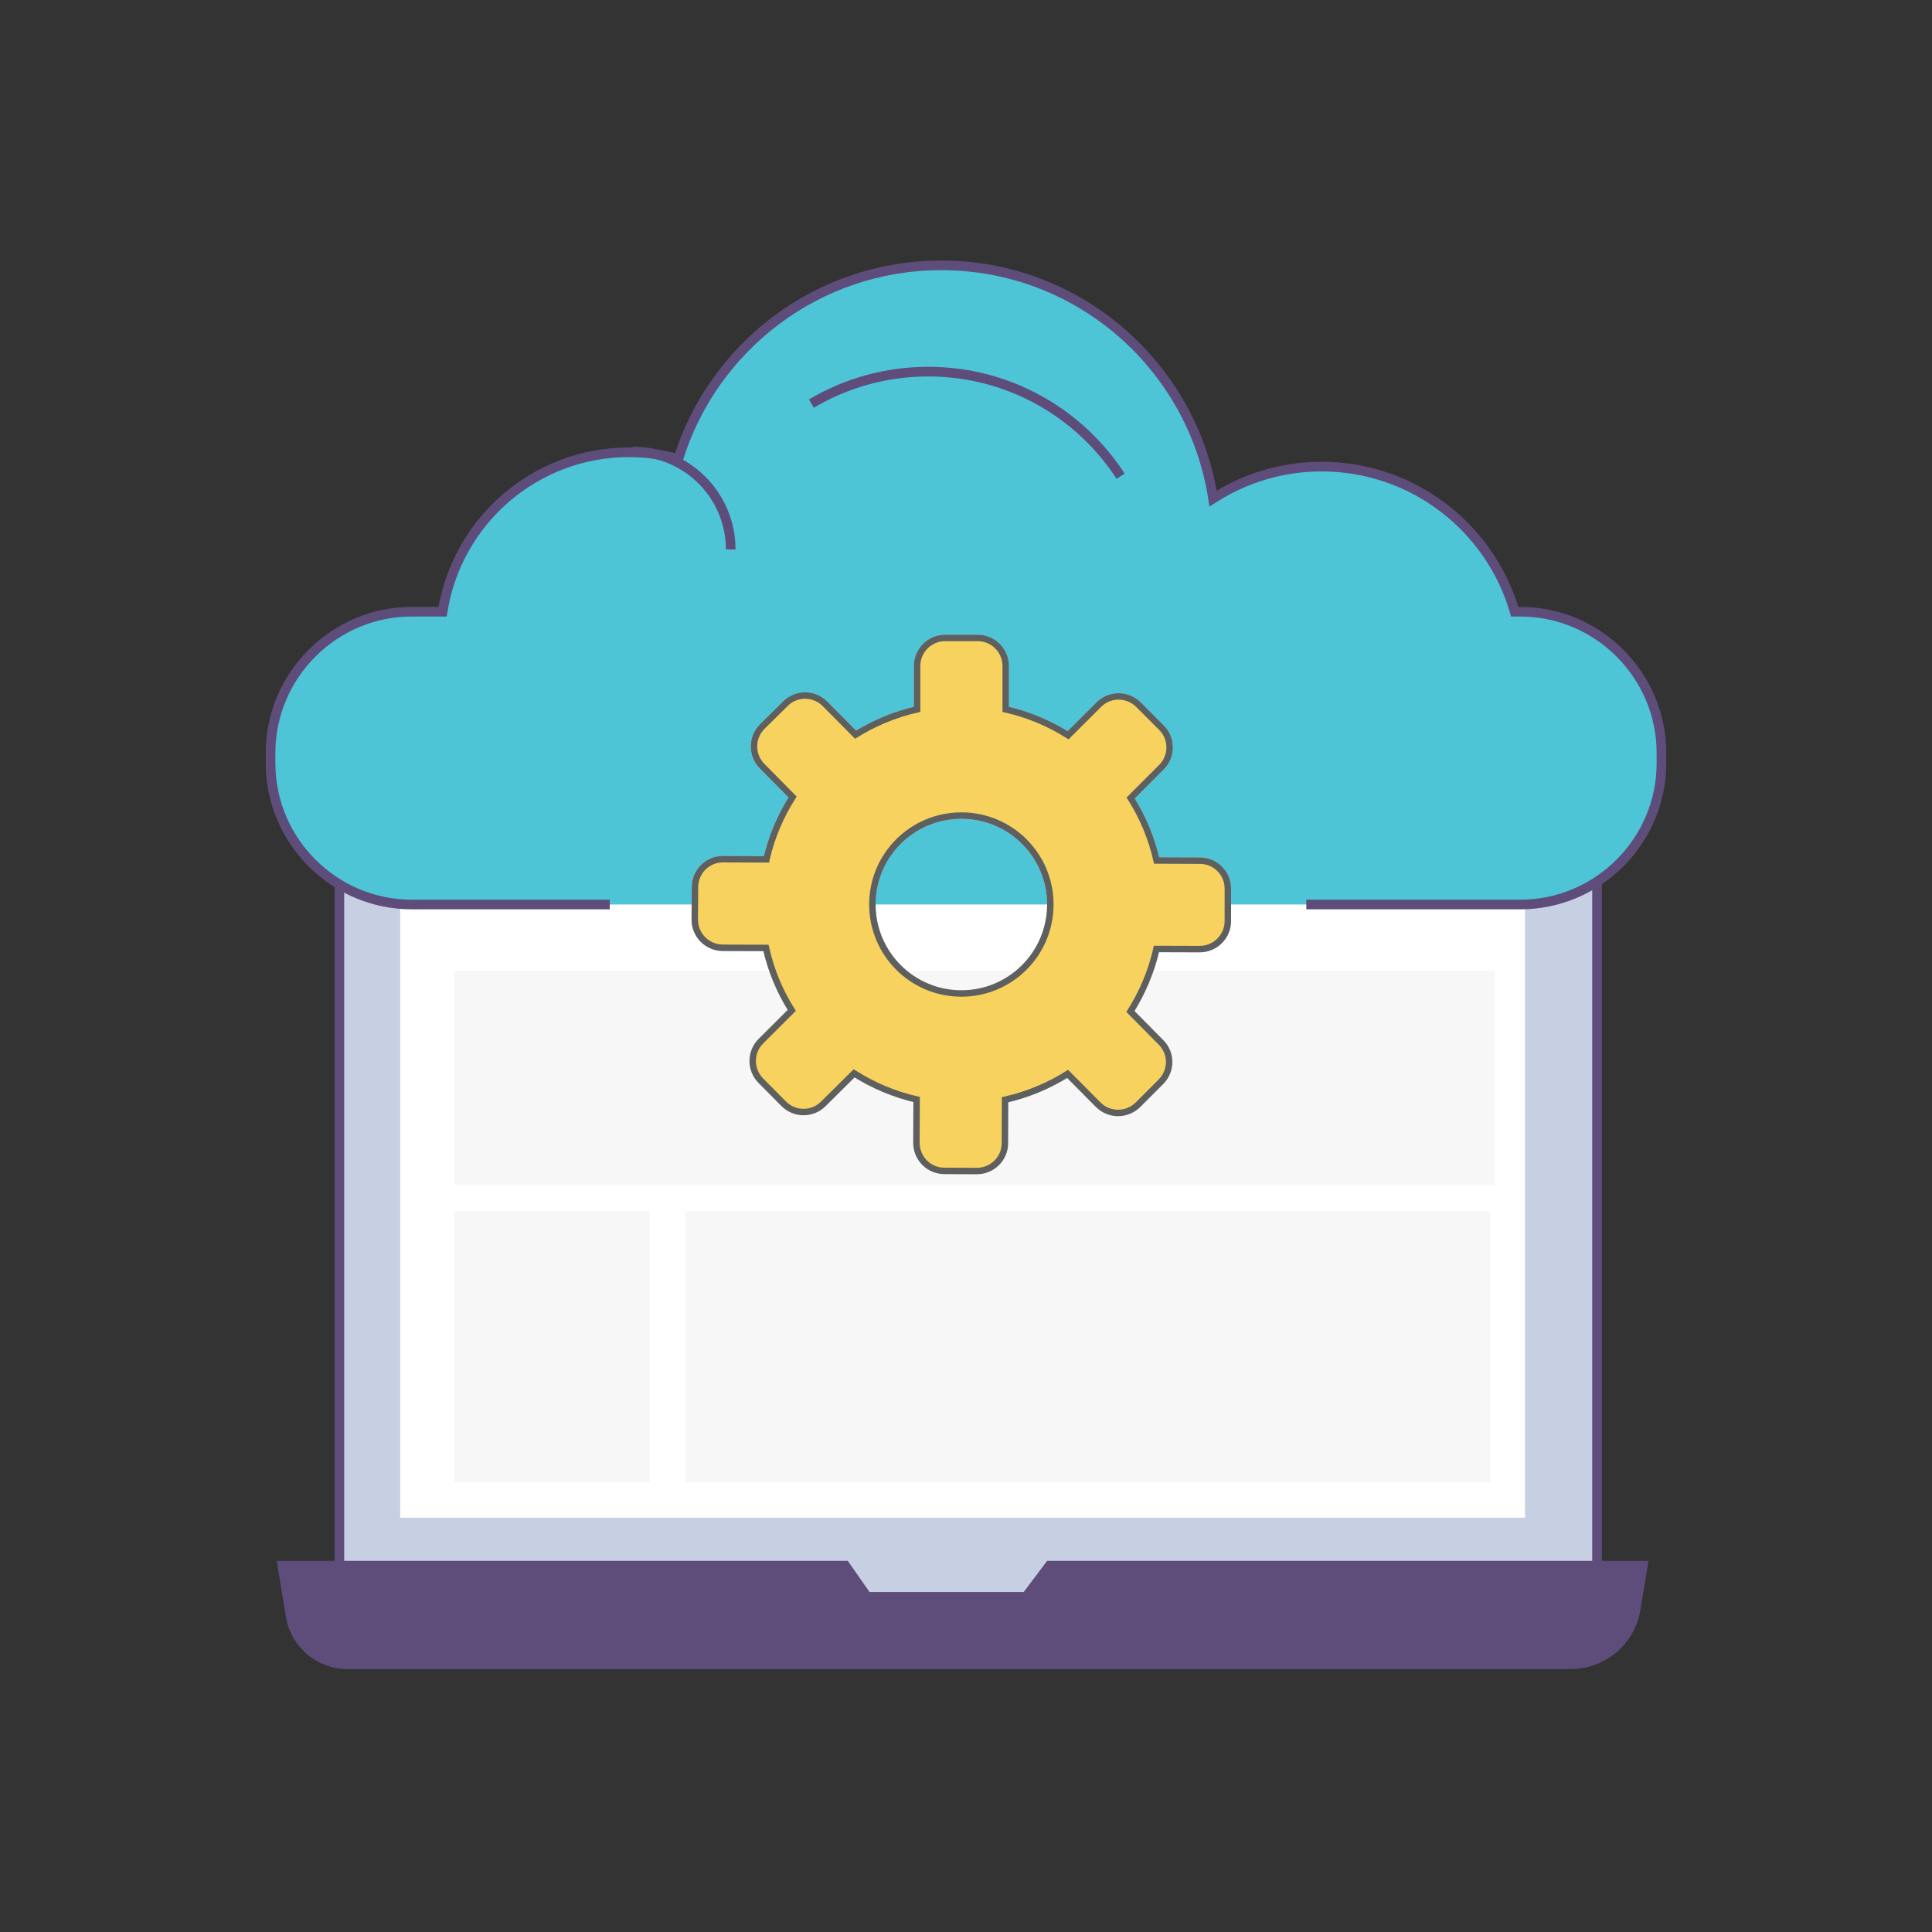
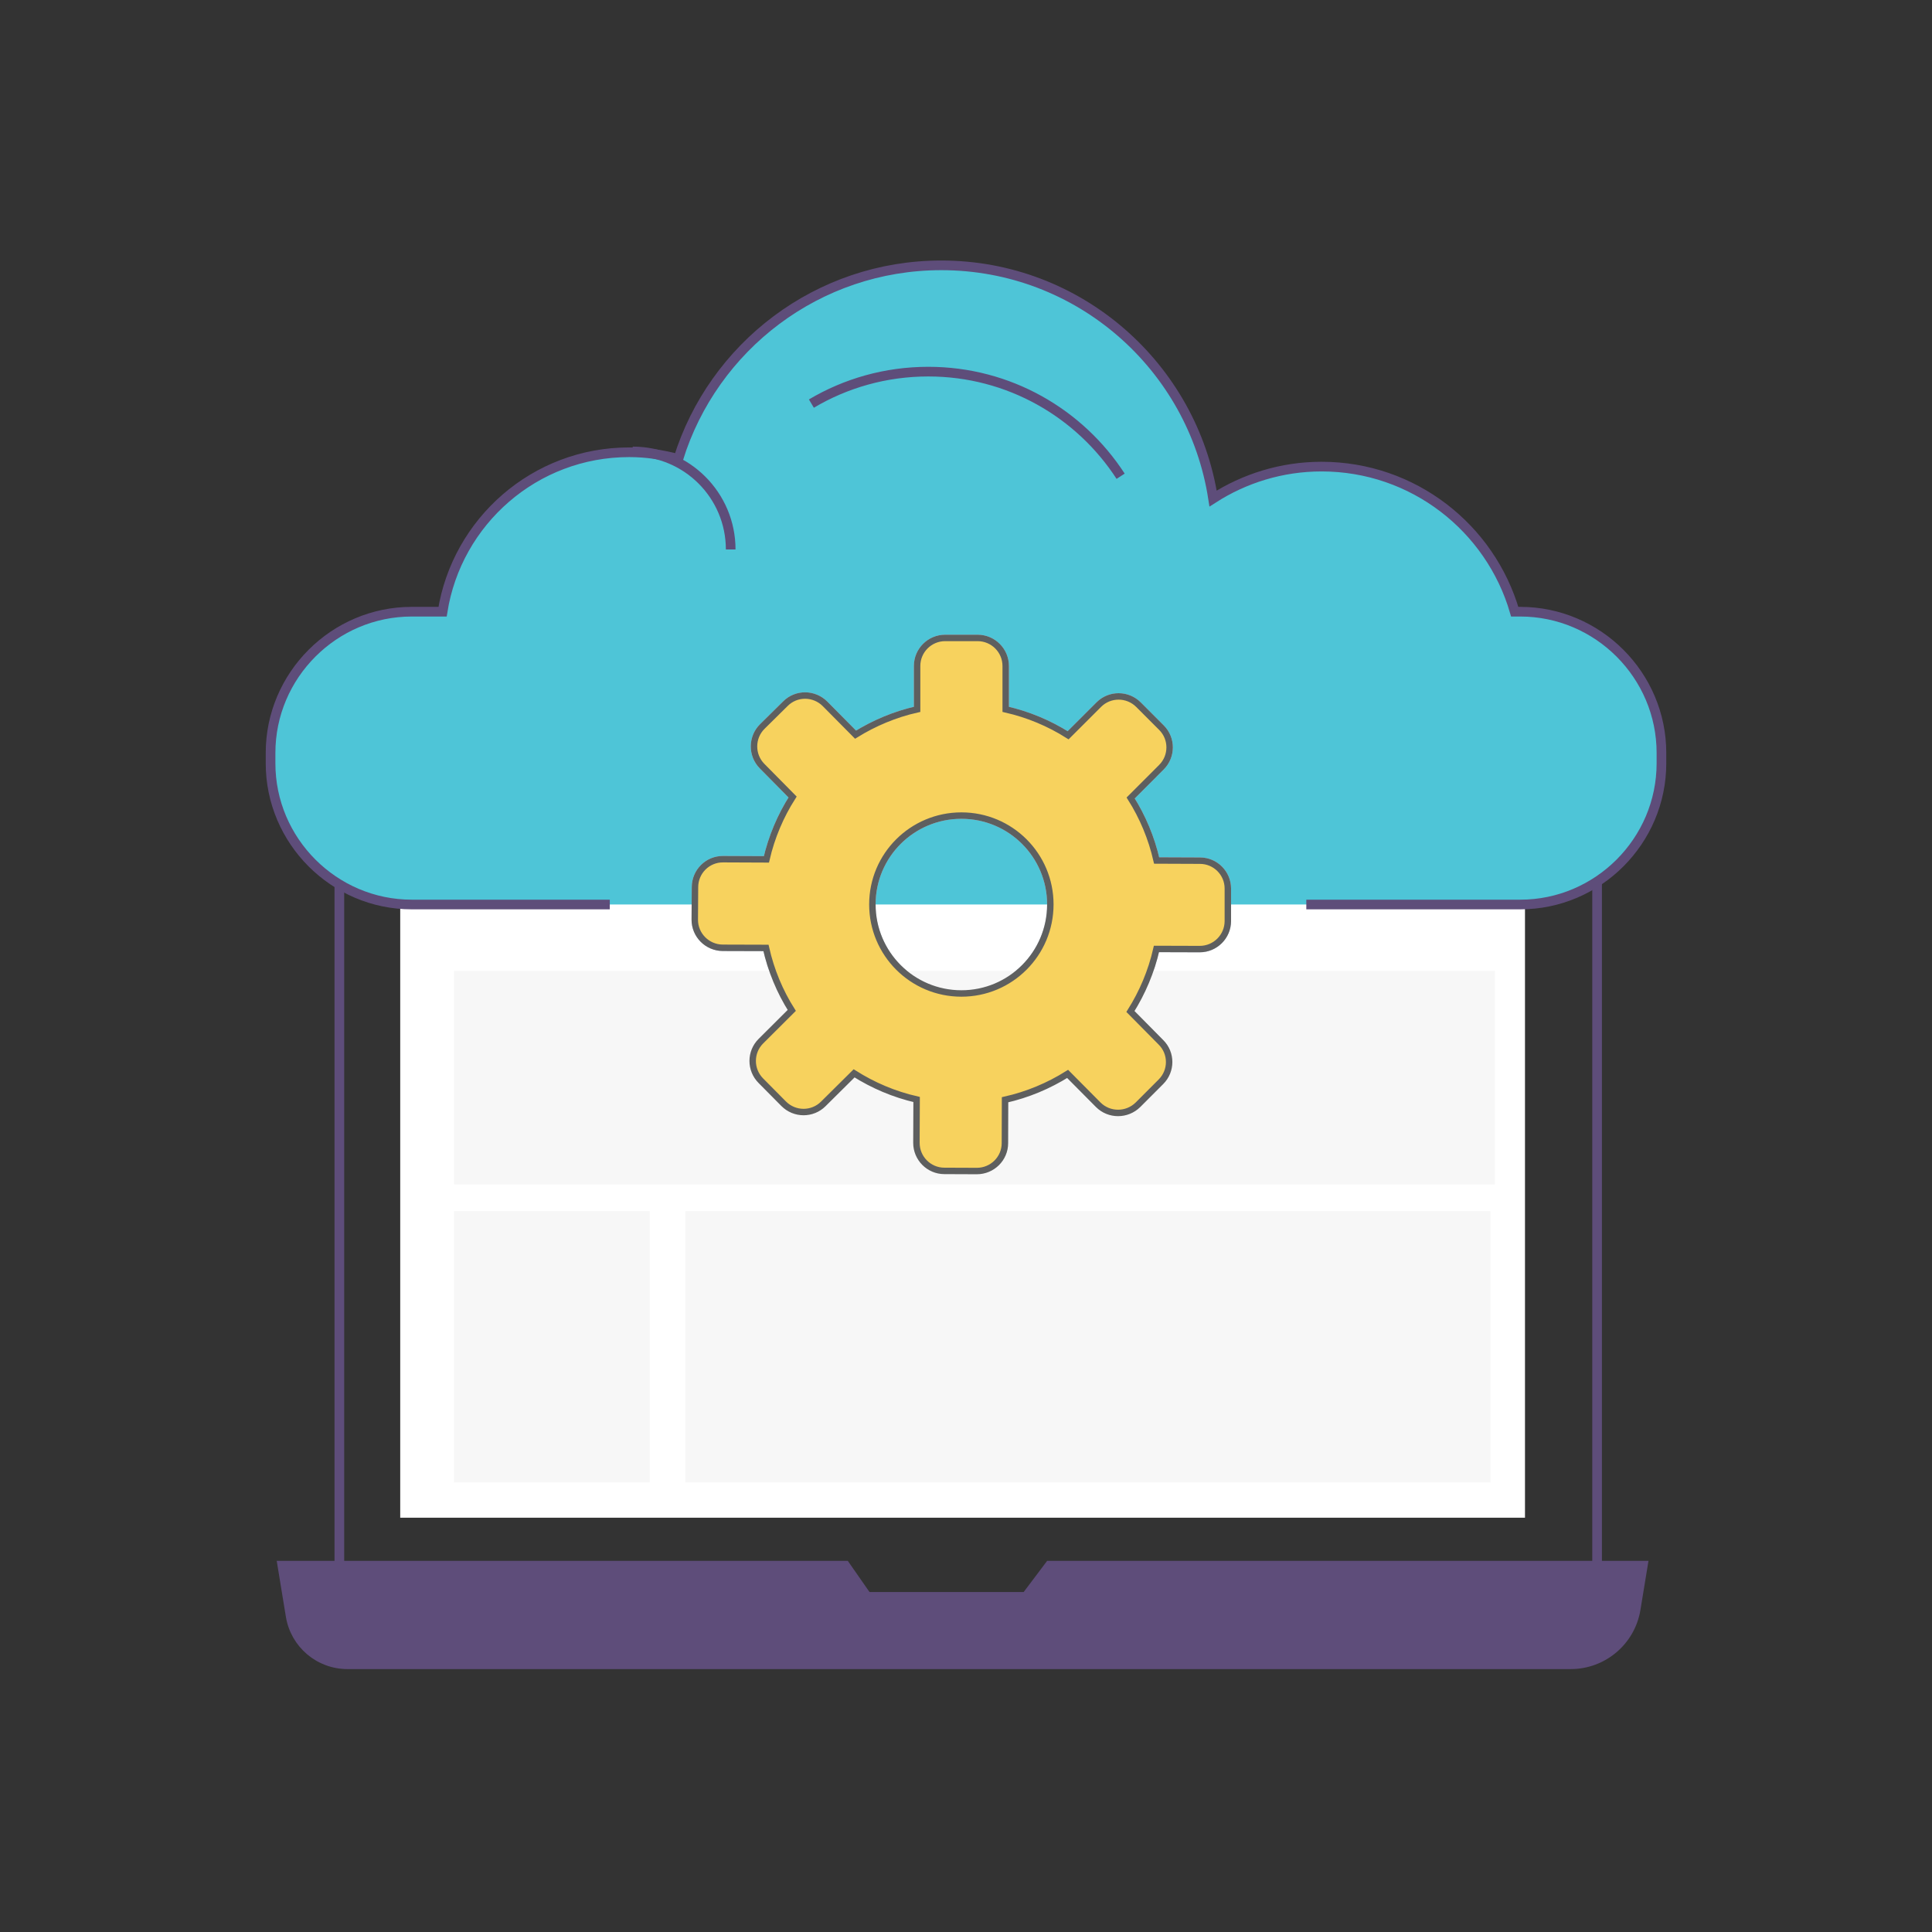
<svg xmlns="http://www.w3.org/2000/svg" version="1.1" id="Layer_1" x="0px" y="0px" viewBox="0 0 300 300" enable-background="new 0 0 300 300" xml:space="preserve">
  <rect x="0" y="0" width="300" height="300" fill="#333333" stroke="none" />
  <g id="XMLID_2002_" display="none">
    <path id="XMLID_2052_" display="inline" fill="#FFFFFF" d="M48.474,259.378h195.855c4.152,0,7.549-3.397,7.549-7.549V230.78   c0-4.152-3.397-7.549-7.549-7.549H48.474c-4.152,0-7.549,3.397-7.549,7.549v21.049C40.925,255.981,44.322,259.378,48.474,259.378z" />
    <circle id="XMLID_2051_" display="inline" fill="#FFFFFF" cx="207.972" cy="195.64" r="27.591" />
    <circle id="XMLID_2050_" display="inline" fill="#FFFFFF" cx="238.067" cy="199.817" r="10.919" />
    <circle id="XMLID_2049_" display="inline" fill="#FFFFFF" cx="248.581" cy="212.248" r="16.093" />
    <circle id="XMLID_2048_" display="inline" fill="#FFFFFF" cx="251.878" cy="237.622" r="21.756" />
    <path id="XMLID_2047_" display="inline" fill="none" stroke="#5E5E5E" stroke-width="1.5" stroke-miterlimit="10" d="   M251.878,259.378c12.016,0,21.756-9.74,21.756-21.756c0-7.37-3.664-13.884-9.271-17.819" />
    <circle id="XMLID_2046_" display="inline" fill="#FFFFFF" cx="183.339" cy="217.64" r="9.131" />
    <circle id="XMLID_2045_" display="inline" fill="#FFFFFF" cx="88.022" cy="194.486" r="25.12" />
    <path id="XMLID_2044_" display="inline" fill="#FFFFFF" d="M58.519,208.509c0.805,8.9,7.195,16.07,16.07,16.07   c8.875,0,16.07-7.195,16.07-16.07s-7.195-16.07-16.07-16.07C65.713,192.439,57.72,199.67,58.519,208.509z" />
    <path id="XMLID_2043_" display="inline" fill="#FFFFFF" d="M74.616,219.606c0.805,8.9,7.195,16.07,16.07,16.07   s16.07-7.195,16.07-16.07c0-8.875-7.195-16.07-16.07-16.07S73.817,210.767,74.616,219.606z" />
    <path id="XMLID_2042_" display="inline" fill="#FFFFFF" d="M185.156,219.814c1.535,8.9,13.721,16.07,30.645,16.07   c16.925,0,30.646-7.195,30.646-16.07c0-8.875-13.721-16.07-30.646-16.07C198.876,203.744,183.632,210.975,185.156,219.814z" />
    <path id="XMLID_2041_" display="inline" fill="none" stroke="#7B7D7F" stroke-width="1.5" stroke-miterlimit="10" d="   M26.446,212.391c1.176,13.011,10.518,23.493,23.493,23.493c12.975,0,23.493-10.518,23.493-23.493   c0-12.975-10.518-23.493-23.493-23.493C36.965,188.898,25.278,199.469,26.446,212.391z" />
    <path id="XMLID_2040_" display="inline" fill="#FFFFFF" d="M32.857,236.713c1.135,12.553,10.148,22.665,22.665,22.665   c12.518,0,22.665-10.148,22.665-22.665c0-12.517-10.148-22.665-22.665-22.665C43.004,214.047,31.729,224.246,32.857,236.713z" />
    <circle id="XMLID_2039_" display="inline" fill="#FFFFFF" cx="109.377" cy="211.128" r="14.752" />
    <circle id="XMLID_2038_" display="inline" fill="#FFFFFF" cx="122.263" cy="224.065" r="8.607" />
    <path id="XMLID_2037_" display="inline" fill="none" stroke="#5E5E5E" stroke-width="1.5" stroke-miterlimit="10" d="   M131.595,224.86c0-4.754-3.854-8.607-8.607-8.607" />
    <ellipse id="XMLID_2036_" display="inline" fill="#FFFFFF" cx="166.178" cy="229.557" rx="17.161" ry="9.951" />
    <path id="XMLID_2035_" display="inline" fill="#FFFFFF" d="M49.462,189.625c0,6.381,10.83,23.41,10.83,15.583   c0-6.381,11.555-5.173,11.555-11.555s-5.173-11.555-11.555-11.555C53.911,182.098,49.462,183.244,49.462,189.625z" />
    <path id="XMLID_2034_" display="inline" fill="none" stroke="#5E5E5E" stroke-width="1.5" stroke-miterlimit="10" d="   M64.913,183.059c-1.415-0.618-2.978-0.961-4.621-0.961c-4.686,0-8.721,2.79-10.534,6.8" />
    <path id="XMLID_2033_" display="inline" fill="none" stroke="#5E5E5E" stroke-width="1.5" stroke-miterlimit="10" d="   M105.784,212.248c4.546-4.546,7.357-10.825,7.357-17.762c0-6.937-2.812-13.217-7.357-17.762   c-4.546-4.546-10.826-7.357-17.762-7.357c-6.937,0-13.216,2.812-17.762,7.357c-4.546,4.546-7.357,10.826-7.357,17.762" />
    <g id="XMLID_2019_" display="inline">
      <rect id="XMLID_2032_" x="135.75" y="145.056" fill="#F7D25E" width="29.241" height="12.318" />
      <rect id="XMLID_2031_" x="135.53" y="140.871" fill="none" stroke="#575E6D" stroke-width="1.5" stroke-miterlimit="10" width="29.241" height="14.668" />
      <path id="XMLID_2030_" fill="#4EC5D7" d="M105.223,141.045h27.667V80.79L122.678,94.6c-2.937,3.973-6.39,7.508-9.936,10.948    c-4.752,4.609-7.52,10.998-7.52,17.77V141.045z" />
      <polygon id="XMLID_2029_" opacity="0.6" fill="#FFFFFF" points="124.046,92.751 124.046,141.045 132.889,141.045 132.889,80.79       " />
      <path id="XMLID_2028_" fill="#4EC5D7" d="M193.735,142.198h-27.667V81.944l10.211,13.81c2.937,3.973,6.39,7.508,9.936,10.948    c4.752,4.609,7.52,10.998,7.52,17.77V142.198z" />
      <polygon id="XMLID_2027_" opacity="0.6" fill="#FFFFFF" points="175.764,91.8 175.764,140.094 166.92,140.094 166.92,79.839   " />
      <path id="XMLID_2026_" fill="none" stroke="#575E6D" stroke-width="1.5" stroke-miterlimit="10" d="M105.223,141.045h27.667V80.79    L122.678,94.6c-2.937,3.973-6.39,7.508-9.936,10.948c-4.752,4.609-7.52,10.998-7.52,17.77V141.045z" />
      <path id="XMLID_2025_" fill="none" stroke="#575E6D" stroke-width="1.5" stroke-miterlimit="10" d="M193.735,141.045h-27.667    V80.79l10.211,13.81c2.937,3.973,6.39,7.508,9.936,10.948c4.752,4.609,7.52,10.998,7.52,17.77V141.045z" />
      <path id="XMLID_2024_" fill="#A7DEED" d="M168.809,147.049H130.74V68.16c0-9.205,4.265-17.89,11.549-23.517l3.399-2.626    c2.407-1.859,5.765-1.859,8.172,0l3.708,2.865c7.089,5.477,11.24,13.929,11.24,22.888V147.049z" />
      <path id="XMLID_2023_" fill="#71CDDD" d="M140.036,47.03l4.534-3.502c3.21-2.48,7.69-2.48,10.9,0l4.946,3.821L140.036,47.03z" />
      <path id="XMLID_2022_" fill="#4EC5D7" d="M150.656,44.642l3.302-2.551l-0.097-0.075c-2.407-1.86-5.765-1.86-8.172,0l-3.399,2.625    c-7.284,5.628-11.549,14.312-11.549,23.517v78.889h8.366V68.16C139.106,58.955,143.372,50.27,150.656,44.642z" />
      <path id="XMLID_2021_" fill="none" stroke="#575E6D" stroke-width="1.5" stroke-miterlimit="10" d="M140.095,84.518    c0-5.346,4.334-9.68,9.68-9.68c5.346,0,9.68,4.334,9.68,9.68" />
      <path id="XMLID_2020_" fill="none" stroke="#575E6D" stroke-width="1.5" stroke-miterlimit="10" d="M168.809,147.049H130.74V68.16    c0-9.205,4.265-17.89,11.549-23.517l3.399-2.626c2.407-1.859,5.765-1.859,8.172,0l3.708,2.865    c7.089,5.477,11.24,13.929,11.24,22.888V147.049z" />
    </g>
    <path id="XMLID_2018_" display="inline" fill="none" stroke="#5E5E5E" stroke-width="1.5" stroke-miterlimit="10" d="   M109.377,225.879c8.147,0,14.751-6.605,14.751-14.752c0-6.844-4.661-12.6-10.982-14.266" />
    <path id="XMLID_2017_" display="inline" fill="none" stroke="#5E5E5E" stroke-width="1.5" stroke-miterlimit="10" d="   M235.563,195.64c0-15.238-12.353-27.591-27.591-27.591c-15.238,0-27.591,12.353-27.591,27.591c0,10.265,5.606,19.221,13.923,23.973   " />
    <path id="XMLID_2016_" display="inline" fill="none" stroke="#5E5E5E" stroke-width="1.5" stroke-miterlimit="10" d="   M183.339,208.509c-5.043,0-9.131,4.088-9.131,9.131c0,5.043,4.088,9.131,9.131,9.131" />
    <path id="XMLID_2014_" display="inline" fill="none" stroke="#5E5E5E" stroke-width="1.5" stroke-miterlimit="10" d="   M140.173,162.805v51.095c0,4.318-3.478,7.831-7.796,7.873h-2.092" />
    <path id="XMLID_2013_" display="inline" fill="none" stroke="#5E5E5E" stroke-width="1.5" stroke-miterlimit="10" d="   M174.229,219.814h-7.144c-3.924,0-7.105-3.181-7.105-7.105v-49.904" />
    <path id="XMLID_2012_" display="inline" fill="none" stroke="#5E5E5E" stroke-width="1.5" stroke-miterlimit="10" d="   M168.82,253.714c0.016-1.523-0.266-3.023-0.815-4.418c-0.549-1.396-1.364-2.687-2.413-3.79c-1.049-1.104-2.331-2.02-3.815-2.666   c-1.484-0.646-3.028-0.961-4.551-0.977c-1.522-0.016-3.023,0.266-4.418,0.815c-1.396,0.549-2.687,1.364-3.79,2.413" />
    <path id="XMLID_2011_" display="inline" fill="none" stroke="#5E5E5E" stroke-width="1.5" stroke-miterlimit="10" d="   M227.147,225.532c0.016-1.522-0.266-3.023-0.815-4.418c-0.549-1.396-1.364-2.687-2.413-3.79c-1.049-1.103-2.331-2.02-3.815-2.666   c-1.484-0.646-3.028-0.961-4.55-0.977c-1.522-0.016-3.023,0.267-4.419,0.815c-1.396,0.549-2.687,1.364-3.79,2.413" />
    <path id="XMLID_2010_" display="inline" fill="none" stroke="#5E5E5E" stroke-width="1.5" stroke-miterlimit="10" d="   M94.625,203.814c-1.394-0.612-2.885-0.941-4.384-0.983c-1.499-0.043-3.007,0.201-4.433,0.732c-1.427,0.532-2.773,1.352-3.949,2.463   c-1.176,1.111-2.072,2.408-2.684,3.802c-0.612,1.394-0.941,2.885-0.984,4.384c-0.043,1.499,0.201,3.007,0.732,4.433" />
    <path id="XMLID_2009_" display="inline" fill="none" stroke="#5E5E5E" stroke-width="1.5" stroke-miterlimit="10" d="   M155.611,242.275c-0.203-1.509-0.705-3.003-1.529-4.396c-0.823-1.393-1.89-2.553-3.114-3.458c-1.224-0.905-2.606-1.556-4.058-1.929   c-1.453-0.373-2.976-0.469-4.485-0.266" />
    <path id="XMLID_2008_" display="inline" fill="none" stroke="#5E5E5E" stroke-width="1.5" stroke-miterlimit="10" d="   M78.187,244.667c-0.203-1.509-0.705-3.003-1.529-4.396c-0.823-1.393-1.89-2.553-3.114-3.458c-1.224-0.905-2.606-1.556-4.058-1.929   c-1.453-0.373-2.976-0.469-4.485-0.266" />
    <path id="XMLID_2007_" display="inline" fill="none" stroke="#5E5E5E" stroke-width="1.5" stroke-miterlimit="10" d="   M116.069,257.716c1.447-0.475,2.824-1.241,4.043-2.305c1.22-1.064,2.166-2.324,2.833-3.693c0.667-1.369,1.054-2.845,1.157-4.342   c0.102-1.496-0.081-3.012-0.556-4.459" />
    <path id="XMLID_2006_" display="inline" fill="none" stroke="#5E5E5E" stroke-width="1.5" stroke-miterlimit="10" d="   M259.96,223.628c2.912-2.912,4.713-6.935,4.713-11.379c0-8.888-7.205-16.093-16.093-16.093c-3.88,0-7.439,1.373-10.218,3.659" />
    <path id="XMLID_2005_" display="inline" fill="none" stroke="#5E5E5E" stroke-width="1.5" stroke-miterlimit="10" d="   M55.485,189.556c-1.778-0.43-3.635-0.658-5.545-0.658c-12.975,0-24.662,10.571-23.493,23.493c0.851,9.408,5.97,17.493,13.645,21.25   " />
    <path id="XMLID_2004_" display="inline" fill="none" stroke="#5E5E5E" stroke-width="1.5" stroke-miterlimit="10" d="   M33.626,229.414c-0.712,2.293-1.001,4.748-0.77,7.299c1.135,12.553,10.148,22.665,22.665,22.665" />
    <path id="XMLID_2003_" display="inline" fill="none" stroke="#5E5E5E" stroke-width="1.5" stroke-miterlimit="10" d="   M252.962,192.688c0.011-1.06-0.186-2.105-0.568-3.077c-0.382-0.972-0.95-1.871-1.68-2.64c-0.731-0.769-1.624-1.407-2.657-1.857   c-1.033-0.45-2.109-0.669-3.169-0.681c-1.06-0.011-2.105,0.186-3.078,0.568c-0.972,0.382-1.871,0.95-2.64,1.681" />
  </g>
  <g id="XMLID_1854_" display="none">
    <g id="XMLID_1886_" display="inline">
      <path id="XMLID_2001_" fill="none" stroke="#F7D25E" stroke-miterlimit="10" d="M94.159,70.751    c1.674-2.413,13.829-15.415,27.187-17.203c6.669-0.892,16.647,0.554,22.948,5.834c3.842,3.219,7.598,7.82,15.208,14.784    c7.607,6.961,19.085,3.805,26.006-3.117c5.21-5.211,6.546-17.258,13.092-24.102c8.011-8.375,20.531-8.927,27.375-8.927" />
      <g id="Moon_15_">
        <g id="Moon_16_">
          <g id="Star_5_">
            <path id="XMLID_2000_" fill="#43C6ED" d="M239.61,102.891c-2.991,1.502-6.632,0.295-8.134-2.696       c1.502,2.991,0.295,6.632-2.696,8.134c2.991-1.502,6.632-0.295,8.134,2.696C235.412,108.035,236.619,104.393,239.61,102.891z" />
-             <path id="XMLID_1999_" fill="#43C6ED" d="M234.644,58.699c-1.037-1.496-0.666-3.55,0.83-4.587       c-1.496,1.037-3.549,0.666-4.587-0.83c1.038,1.496,0.666,3.549-0.83,4.587C231.553,56.832,233.607,57.204,234.644,58.699z" />
            <path id="XMLID_1998_" fill="#43C6ED" d="M70.316,120.184c-2.771,0-5.018-2.247-5.018-5.019c0,2.772-2.247,5.019-5.018,5.019       c2.772,0,5.018,2.247,5.018,5.018C65.298,122.431,67.545,120.184,70.316,120.184z" />
            <path id="XMLID_1997_" fill="#43C6ED" d="M154.976,49.265c-1.589,0-2.878-1.289-2.878-2.878c0,1.59-1.288,2.878-2.878,2.878       c1.59,0,2.878,1.289,2.878,2.878C152.097,50.554,153.386,49.265,154.976,49.265z" />
            <path id="XMLID_1996_" fill="#43C6ED" d="M133.233,91.781c-0.92-1.296-0.616-3.093,0.68-4.013       c-1.296,0.921-3.093,0.616-4.013-0.68c0.921,1.296,0.616,3.093-0.68,4.013C130.516,90.181,132.312,90.486,133.233,91.781z" />
            <path id="XMLID_1995_" fill="#43C6ED" d="M61.841,51.646c-1.589,0-2.878-1.289-2.878-2.878c0,1.59-1.289,2.878-2.878,2.878       c1.59,0,2.878,1.289,2.878,2.878C58.963,52.934,60.252,51.646,61.841,51.646z" />
          </g>
          <g id="Moon_17_">
            <path id="XMLID_1994_" fill="#5E4D7A" d="M121.435,136.808c8.78-21.422,30.166-37.093,54.75-37.093       c25.011,0,46.374,15.617,54.87,37.632" />
            <path id="XMLID_1993_" fill="#493C60" d="M205.943,137.208c0.213-13.808-6.478-28.246-11.604-34.633       c16.549,5.368,29.882,17.873,36.365,33.885c0.336,0.831-2.575-0.221-3.241-0.149       C215.561,137.602,205.94,137.38,205.943,137.208z" />
            <circle id="XMLID_1992_" opacity="0.8" fill="#FFFFFF" cx="179.255" cy="121.358" r="6.5" />
            <g id="XMLID_1990_" opacity="0.1">
              <path id="XMLID_1991_" fill="#010101" d="M180.863,116.542c1.429,0,2.749,0.462,3.822,1.243        c-1.162-1.763-3.16-2.928-5.43-2.928c-3.59,0-6.5,2.91-6.5,6.5c0,2.161,1.056,4.075,2.678,5.257        c-0.676-1.025-1.07-2.252-1.07-3.572C174.363,119.453,177.273,116.542,180.863,116.542z" />
            </g>
            <circle id="XMLID_1989_" opacity="0.8" fill="#FFFFFF" cx="202.323" cy="117.551" r="5.231" />
            <g id="XMLID_1987_" opacity="0.1">
              <path id="XMLID_1988_" fill="#010101" d="M203.617,113.676c1.149,0,2.212,0.372,3.075,1.001        c-0.935-1.419-2.543-2.356-4.37-2.356c-2.889,0-5.231,2.342-5.231,5.23c0,1.739,0.85,3.279,2.155,4.23        c-0.544-0.825-0.861-1.812-0.861-2.874C198.386,116.018,200.728,113.676,203.617,113.676z" />
            </g>
            <circle id="XMLID_1986_" opacity="0.8" fill="#FFFFFF" cx="179.459" cy="105.157" r="3.262" />
            <g id="XMLID_1984_" opacity="0.1">
              <path id="XMLID_1985_" fill="#010101" d="M180.266,102.741c0.717,0,1.379,0.232,1.918,0.624        c-0.583-0.885-1.586-1.469-2.724-1.469c-1.802,0-3.262,1.46-3.262,3.261c0,1.085,0.529,2.045,1.344,2.638        c-0.34-0.514-0.537-1.13-0.537-1.792C177.005,104.201,178.465,102.741,180.266,102.741z" />
            </g>
            <circle id="XMLID_1983_" opacity="0.8" fill="#FFFFFF" cx="193.696" cy="133.191" r="4.356" />
            <g id="XMLID_1981_" opacity="0.1">
              <path id="XMLID_1982_" fill="#010101" d="M194.774,129.964c0.958,0,1.843,0.31,2.561,0.833        c-0.778-1.182-2.117-1.962-3.639-1.962c-2.405,0-4.356,1.95-4.356,4.356c0,1.449,0.707,2.73,1.794,3.523        c-0.452-0.687-0.717-1.51-0.717-2.394C190.419,131.914,192.369,129.964,194.774,129.964z" />
            </g>
            <circle id="XMLID_1980_" opacity="0.8" fill="#FFFFFF" cx="153.273" cy="128.279" r="3.024" />
            <g id="XMLID_1978_" opacity="0.1">
              <path id="XMLID_1979_" fill="#010101" d="M154.021,126.038c0.665,0,1.279,0.215,1.778,0.579        c-0.54-0.821-1.469-1.362-2.526-1.362c-1.67,0-3.024,1.354-3.024,3.024c0,1.006,0.491,1.895,1.246,2.445        c-0.314-0.477-0.497-1.048-0.497-1.662C150.998,127.392,152.352,126.038,154.021,126.038z" />
            </g>
            <circle id="XMLID_1977_" opacity="0.8" fill="#FFFFFF" cx="157.152" cy="110.115" r="3.364" />
            <g id="XMLID_1975_" opacity="0.1">
              <path id="XMLID_1976_" fill="#010101" d="M157.984,107.623c0.739,0,1.422,0.239,1.978,0.643        c-0.602-0.913-1.635-1.516-2.81-1.516c-1.858,0-3.364,1.506-3.364,3.364c0,1.119,0.546,2.109,1.386,2.72        c-0.349-0.53-0.554-1.165-0.554-1.848C154.62,109.13,156.126,107.623,157.984,107.623z" />
            </g>
            <circle id="XMLID_1974_" opacity="0.8" fill="#FFFFFF" cx="137.276" cy="124.959" r="2.288" />
            <g id="XMLID_1972_" opacity="0.1">
              <path id="XMLID_1973_" fill="#010101" d="M137.842,123.264c0.503,0,0.967,0.162,1.345,0.437        c-0.409-0.62-1.112-1.031-1.911-1.031c-1.263,0-2.287,1.024-2.287,2.288c0,0.761,0.372,1.434,0.943,1.85        c-0.238-0.361-0.377-0.793-0.377-1.257C135.554,124.288,136.578,123.264,137.842,123.264z" />
            </g>
            <path id="XMLID_1971_" fill="#A6CDDD" d="M227.242,172.802" />
            <g id="XMLID_1968_" opacity="0.1">
              <path id="XMLID_1970_" fill="#010101" d="M227.808,173.394" />
              <path id="XMLID_1969_" fill="#010101" d="M227.242,172.802" />
            </g>
            <circle id="XMLID_1967_" opacity="0.8" fill="#FFFFFF" cx="221.787" cy="134.614" r="2.288" />
            <g id="XMLID_1965_" opacity="0.1">
              <path id="XMLID_1966_" opacity="0.8" fill="#FFFFFF" d="M222.353,132.919c0.503,0,0.968,0.163,1.345,0.437        c-0.409-0.621-1.112-1.031-1.911-1.031c-1.264,0-2.288,1.024-2.288,2.287c0,0.761,0.372,1.434,0.943,1.85        c-0.238-0.361-0.377-0.793-0.377-1.257C220.065,133.943,221.09,132.919,222.353,132.919z" />
            </g>
          </g>
        </g>
      </g>
      <path id="XMLID_1964_" fill="none" stroke="#5E5E5E" stroke-miterlimit="10" d="M255.401,136.522H44.599    c-1.634,0-2.958-1.324-2.958-2.958V41.078c0-1.634,1.324-2.958,2.958-2.958h210.803c1.634,0,2.958,1.324,2.958,2.958v92.486    C258.36,135.197,257.035,136.522,255.401,136.522z" />
      <g id="XMLID_1887_">
        <g id="XMLID_1961_">
          <g id="XMLID_1962_">
            <path id="XMLID_1963_" fill="#E7F3FC" d="M80.215,68.609l-0.073,0.025c-1.112,0.372-2.315-0.227-2.689-1.34l-0.435-1.3       c-0.373-1.112,0.226-2.315,1.338-2.688l0.074-0.025L80.215,68.609z" />
          </g>
        </g>
        <g id="XMLID_1958_">
          <g id="XMLID_1959_">
            <path id="XMLID_1960_" fill="#D7E5F2" d="M96.714,63.08l0.073-0.024c1.112-0.372,1.711-1.576,1.339-2.688l-0.436-1.3       c-0.373-1.112-1.576-1.711-2.688-1.339l-0.073,0.024L96.714,63.08z" />
          </g>
        </g>
        <g id="XMLID_1888_">
          <g id="XMLID_1935_">
            <g id="XMLID_1955_">
              <g id="XMLID_1956_">
                <path id="XMLID_1957_" fill="#5E4D7A" d="M101.612,86.572l-10.57,3.542c-2.28,0.764-4.587,0.016-5.152-1.671l-5.066-15.118         c-0.565-1.686,0.826-3.673,3.106-4.437l10.569-3.542c2.28-0.764,4.587-0.015,5.152,1.671l5.066,15.117         C105.283,83.821,103.892,85.808,101.612,86.572z" />
              </g>
            </g>
            <g id="XMLID_1952_">
              <g id="XMLID_1953_">
                <path id="XMLID_1954_" fill="#8A8AB7" d="M103.834,86.959l-6.196,5.054l8.454,10.364l0.726,9.389         c0.17,2.18,2.073,3.81,4.253,3.641l0.08-0.006c2.18-0.169,3.81-2.073,3.641-4.252l-0.706-9.123         c-0.139-1.799-0.825-3.513-1.966-4.911L103.834,86.959z" />
              </g>
            </g>
            <g id="XMLID_1949_">
              <g id="XMLID_1950_">
                <path id="XMLID_1951_" fill="#9897BF" d="M95.977,89.611l-7.48,2.487l4.218,12.589l-2.653,9.184         c-0.607,2.1,0.603,4.295,2.704,4.902l0.077,0.022c2.1,0.606,4.294-0.605,4.901-2.704l2.553-8.839         c0.493-1.701,0.452-3.514-0.115-5.192L95.977,89.611z" />
              </g>
            </g>
            <g id="XMLID_1946_">
              <g id="XMLID_1947_">
                <path id="XMLID_1948_" fill="#8A8AB7" d="M99.273,69.897l-2.797,5.615l9.26,4.611l2.3,6.865         c0.545,1.625,2.305,2.503,3.93,1.957l0.06-0.02c1.626-0.544,2.502-2.304,1.958-3.931l-2.469-7.366         c-0.421-1.256-1.324-2.293-2.509-2.884L99.273,69.897z" />
              </g>
            </g>
            <g id="XMLID_1939_">
              <g id="XMLID_1943_">
                <g id="XMLID_1944_">
                  <path id="XMLID_1945_" fill="#A5A5C6" d="M71.561,72.148l0.059-0.02c1.626-0.545,3.386,0.332,3.931,1.958l3.126,9.328          l-2.879,0.965c-1.695,0.568-3.529-0.345-4.097-2.041l-2.098-6.259C69.058,74.453,69.935,72.693,71.561,72.148z" />
                </g>
              </g>
              <g id="XMLID_1940_">
                <g id="XMLID_1941_">
                  <path id="XMLID_1942_" fill="#9897BF" d="M71.701,82.338l-0.965-2.879l12.272-4.112l1.993,5.947l-9.203,3.084          C74.103,84.947,72.269,84.034,71.701,82.338z" />
                </g>
              </g>
            </g>
            <g id="XMLID_1936_">
              <g id="XMLID_1937_">
                <path id="XMLID_1938_" fill="#FFFFFF" d="M83.577,63.674c-0.549,0.183-1.098,0.368-1.647,0.551         c-0.602-1.294-0.723-2.92-0.259-4.571c0.549-0.184,1.097-0.369,1.646-0.552C82.854,60.753,82.975,62.379,83.577,63.674z" />
              </g>
            </g>
          </g>
          <g id="XMLID_1889_">
            <g id="XMLID_1932_">
              <g id="XMLID_1933_">
                <path id="XMLID_1934_" fill="#9897BF" d="M90.321,71.303c-4.21,1.388-8.754-0.883-10.164-5.091l-0.021-0.062l-0.287-0.856         l-0.021-0.062c-1.411-4.208,0.847-8.759,5.044-10.187l-0.227-0.679l-0.086,0.028c-4.693,1.573-7.223,6.652-5.649,11.346         l1.63,4.866c0.69,2.059,2.305,3.541,4.225,4.154l6.035-2.023L90.321,71.303z" />
              </g>
            </g>
            <g id="XMLID_1929_">
              <g id="XMLID_1930_">
                <path id="XMLID_1931_" fill="#9897BF" d="M97.706,64.853l-1.631-4.867c-1.572-4.693-6.652-7.223-11.344-5.65l-0.085,0.029         l0.227,0.679c0.012-0.004,0.024-0.01,0.036-0.014l0.155-0.052c4.22-1.414,8.787,0.861,10.201,5.081l0.021,0.062l0.287,0.855         l0.021,0.063c1.414,4.22-0.86,8.787-5.081,10.201l-0.154,0.052c-0.013,0.003-0.026,0.006-0.038,0.01l0.48,1.433l6.035-2.023         C98,69.066,98.395,66.91,97.706,64.853z" />
              </g>
            </g>
            <g id="XMLID_1926_">
              <g id="XMLID_1927_">
                <path id="XMLID_1928_" fill="#FFFFFF" d="M79.828,65.231l0.021,0.062c-1.232-3.675,4.158,1.433,8.354,0.007l-3.331-10.257         C80.675,56.472,78.417,61.023,79.828,65.231z" />
              </g>
            </g>
            <g id="XMLID_1923_">
              <g id="XMLID_1924_">
                <path id="XMLID_1925_" fill="#DDE4F2" d="M85.499,58.741l-0.154,0.051c-0.013,0.004-0.025,0.007-0.038,0.011l5.014,12.5         c0.012-0.004,0.025-0.007,0.038-0.01l0.154-0.052c4.221-1.414,6.495-5.981,5.081-10.201l-0.021-0.063         C96.807,64.663,89.719,57.326,85.499,58.741z" />
              </g>
            </g>
            <g id="XMLID_1920_">
              <g id="XMLID_1921_">
                <path id="XMLID_1922_" fill="#D7E5F2" d="M88.239,65.286l0.154-0.051c4.22-1.415,5.657-8.8,6.892-5.114l-0.021-0.062         c-1.414-4.22-5.982-6.496-10.201-5.081l-0.155,0.052c-0.012,0.004-0.024,0.01-0.036,0.014l3.331,10.257         C88.215,65.296,88.227,65.291,88.239,65.286z" />
              </g>
            </g>
            <g id="XMLID_1917_">
              <g id="XMLID_1918_">
                <path id="XMLID_1919_" fill="#FFFFFF" d="M80.136,66.15l0.021,0.062c1.41,4.208,5.954,6.479,10.164,5.091l-5.014-12.5         C81.098,60.194,81.367,69.825,80.136,66.15z" />
              </g>
            </g>
            <g id="XMLID_1914_">
              <g id="XMLID_1915_">
                <path id="XMLID_1916_" fill="#5E4D7A" d="M89.541,68.976L85.652,57.37c-4.199,1.422-6.784,4.998-5.777,8.001l0.235,0.701         C81.116,69.074,85.333,70.37,89.541,68.976z" />
              </g>
            </g>
            <g id="XMLID_1911_">
              <g id="XMLID_1912_">
                <path id="XMLID_1913_" fill="#FFFFFF" d="M81.102,65.798c-0.171,0.057-0.356-0.034-0.414-0.206         c-1.048-3.126,0.639-5.78,4.514-7.098l0.001-0.001c0.17-0.057,0.355,0.034,0.413,0.205c0.058,0.171-0.033,0.356-0.204,0.415         c-1.675,0.569-5.428,2.322-4.104,6.272C81.365,65.555,81.274,65.741,81.102,65.798z" />
              </g>
            </g>
            <g id="XMLID_1908_">
              <g id="XMLID_1909_">
                <path id="XMLID_1910_" fill="#493C60" d="M85.843,57.304l-0.154,0.052c-0.013,0.004-0.025,0.009-0.037,0.014l3.889,11.606         c0.012-0.004,0.025-0.007,0.037-0.011l0.155-0.052c4.22-1.414,6.822-5.003,5.813-8.015l-0.234-0.7         C94.302,57.186,90.063,55.891,85.843,57.304z" />
              </g>
            </g>
            <g id="XMLID_1905_">
              <g id="XMLID_1906_">
                <path id="XMLID_1907_" fill="#9897BF" d="M93.664,90.655c-1.15,0.385-2.299,0.054-2.565-0.741l-2.73-8.147         c-0.266-0.795,0.45-1.752,1.601-2.137l2.824-0.947l-1.59-4.744l-2.371,0.795c-1.372,0.46-2.787,0.434-4.067,0.024         l-1.87,0.626l6.559,19.575l7.906-2.649l-0.872-2.601L93.664,90.655z" />
              </g>
            </g>
            <g id="XMLID_1902_">
              <g id="XMLID_1903_">
                <path id="XMLID_1904_" fill="#8A8AB7" d="M91.204,73.939l1.59,4.744l3.503-1.173c1.15-0.386,2.298-0.054,2.565,0.74         l2.731,8.148c0.266,0.795-0.45,1.751-1.601,2.136l-3.502,1.174l0.872,2.601l8.583-2.876l-6.559-19.574l-2.548,0.854         c-0.775,1.098-1.888,1.972-3.26,2.432L91.204,73.939z" />
              </g>
            </g>
            <g id="XMLID_1899_">
              <g id="XMLID_1900_">
                <path id="XMLID_1901_" fill="#8A8AB7" d="M91.204,73.939L90.8,72.736l-6.035,2.023c1.281,0.409,2.695,0.436,4.067-0.024         L91.204,73.939z" />
              </g>
            </g>
            <g id="XMLID_1896_">
              <g id="XMLID_1897_">
                <path id="XMLID_1898_" fill="#8A8AB7" d="M91.204,73.939l2.372-0.794c1.372-0.46,2.485-1.333,3.26-2.432L90.8,72.736         L91.204,73.939z" />
              </g>
            </g>
            <g id="XMLID_1893_">
              <g id="XMLID_1894_">
                <path id="XMLID_1895_" fill="#F7D25E" d="M99.991,88.535c1.15-0.386,1.867-1.342,1.601-2.136l-2.731-8.148         c-0.266-0.795-1.414-1.126-2.565-0.74l-3.503,1.173l3.695,11.025L99.991,88.535z" />
              </g>
            </g>
            <g id="XMLID_1890_">
              <g id="XMLID_1891_">
                <path id="XMLID_1892_" fill="#F7D25E" d="M88.369,81.767l2.73,8.147c0.266,0.795,1.415,1.126,2.565,0.741l2.825-0.947         l-3.695-11.025l-2.824,0.947C88.818,80.015,88.102,80.973,88.369,81.767z" />
              </g>
            </g>
          </g>
        </g>
      </g>
    </g>
    <g id="XMLID_1883_" display="inline">
      <path id="XMLID_1885_" fill="#5E4D7A" d="M56.02,180.085c1.165-3.348,9.484-13.803,18.297-14.881    c5.778-0.707,11.59,0.707,17.372,0.031c5.831-0.682,9.463,4.575,10.184,9.756c0.596,4.282,0.545,8.65,0.981,12.96    c0.531,5.252,1.995,6.507,7.18,6.605c0.983,0.019,1.966-0.038,2.95-0.04c2.831-0.007,4.896,1.678,5.17,4.207    c0.291,2.694-1.36,4.968-4.281,5.31c-5.486,0.641-10.772-0.024-15.673-3.484v9.505c0,1.708,1.393,3.089,3.101,3.079    c3.857-0.023,7.603-0.074,11.848-0.04c14.065,0.113,11.153,7.392,11.299,18.311c0.118,8.826-0.018,19.628-0.018,19.628    s1.038,9.271-7.043,10.072c-3.13-0.073-7.6-1.864-7.643-6.915c-0.064-7.54,0.071-10.915,0.07-18.456c0-0.299-0.032-2.134,0-2.748    c0.221-4.201-1.782-3.978-3.976-3.96c-2.97,0.025-6.142,0.068-9.148,0.096c-2.649,0.025-2.815-2.566-2.815-5.215l0.146-31.01    c0-12.084-4.222-25.041-21.256-25.332C61.795,168.39,56.092,180.307,56.02,180.085z" />
      <circle id="XMLID_1884_" fill="#5E4D7A" cx="84.7" cy="154.219" r="11.065" />
    </g>
    <g id="XMLID_1880_" display="inline">
      <path id="XMLID_1882_" fill="#5E4D7A" d="M245.905,180.085c-1.165-3.348-9.484-13.803-18.297-14.881    c-5.778-0.707-11.59,0.707-17.372,0.031c-5.831-0.682-9.463,4.575-10.184,9.756c-0.596,4.282-0.545,8.65-0.981,12.96    c-0.531,5.252-1.995,6.507-7.18,6.605c-0.983,0.019-1.966-0.038-2.95-0.04c-2.831-0.007-4.896,1.678-5.17,4.207    c-0.291,2.694,1.36,4.968,4.281,5.31c5.486,0.641,10.772-0.024,15.673-3.484v9.505c0,1.708-1.393,3.089-3.101,3.079    c-3.857-0.023-7.603-0.074-11.848-0.04c-14.065,0.113-11.153,7.392-11.299,18.311c-0.118,8.826,0.018,19.628,0.018,19.628    s-1.038,9.271,7.043,10.072c3.13-0.073,7.6-1.864,7.643-6.915c0.064-7.54-0.071-10.915-0.07-18.456c0-0.299,0.032-2.134,0-2.748    c-0.221-4.201,1.782-3.978,3.976-3.96c2.97,0.025,6.142,0.068,9.148,0.096c2.649,0.025,2.815-2.566,2.815-5.215l-0.146-31.01    c0-12.084,4.222-25.041,21.256-25.332C240.13,168.39,245.833,180.307,245.905,180.085z" />
      <circle id="XMLID_1881_" fill="#5E4D7A" cx="217.225" cy="154.219" r="11.065" />
    </g>
    <path id="XMLID_1879_" display="inline" fill="#5E4D7A" d="M165.666,186.465h-4.952c-0.159,0-0.288-0.129-0.288-0.288v-4.261   c0-0.159,0.129-0.288,0.288-0.288h4.952c0.159,0,0.288,0.129,0.288,0.288v4.261C165.954,186.336,165.825,186.465,165.666,186.465z" />
    <path id="XMLID_1878_" display="inline" fill="#43C6ED" d="M136.609,186.239h-3.496c-0.561,0-1.016-0.455-1.016-1.016v-2.805   c0-0.561,0.455-1.016,1.016-1.016h3.496c0.561,0,1.016,0.455,1.016,1.016v2.805C137.625,185.784,137.17,186.239,136.609,186.239z" />
    <path id="XMLID_1877_" display="inline" fill="#5E4D7A" d="M136.609,194.585h-3.496c-0.561,0-1.016-0.455-1.016-1.016v-2.805   c0-0.561,0.455-1.016,1.016-1.016h3.496c0.561,0,1.016,0.455,1.016,1.016v2.805C137.625,194.13,137.17,194.585,136.609,194.585z" />
    <path id="XMLID_1876_" display="inline" fill="#43C6ED" d="M128.687,194.585h-3.496c-0.561,0-1.016-0.455-1.016-1.016v-2.805   c0-0.561,0.455-1.016,1.016-1.016h3.496c0.561,0,1.016,0.455,1.016,1.016v2.805C129.703,194.13,129.248,194.585,128.687,194.585z" />
    <path id="XMLID_1875_" display="inline" fill="#5E4D7A" d="M129.698,203.143h-4.952c-0.159,0-0.288-0.129-0.288-0.288v-4.261   c0-0.159,0.129-0.288,0.288-0.288h4.952c0.159,0,0.288,0.129,0.288,0.288v4.261C129.986,203.014,129.857,203.143,129.698,203.143z" />
    <path id="XMLID_1874_" display="inline" fill="#5E4D7A" d="M180.166,186.394h-4.952c-0.159,0-0.288-0.129-0.288-0.288v-4.261   c0-0.159,0.129-0.288,0.288-0.288h4.952c0.159,0,0.288,0.129,0.288,0.288v4.261C180.454,186.265,180.325,186.394,180.166,186.394z" />
    <path id="XMLID_1873_" display="inline" fill="#5E4D7A" d="M165.545,194.9h-4.992c-0.148,0-0.268-0.12-0.268-0.268v-4.301   c0-0.148,0.12-0.268,0.268-0.268h4.992c0.148,0,0.268,0.12,0.268,0.268v4.301C165.813,194.78,165.693,194.9,165.545,194.9z" />
    <path id="XMLID_1872_" display="inline" fill="#EF445A" d="M151.553,206.437h-4.205c-0.675,0-1.222-0.547-1.222-1.222v-3.374   c0-0.675,0.547-1.222,1.222-1.222h4.205c0.675,0,1.222,0.547,1.222,1.222v3.374C152.775,205.89,152.228,206.437,151.553,206.437z" />
    <path id="XMLID_1871_" display="inline" fill="#5E4D7A" d="M172.9,194.9h-4.992c-0.148,0-0.268-0.12-0.268-0.268v-4.301   c0-0.148,0.12-0.268,0.268-0.268h4.992c0.148,0,0.268,0.12,0.268,0.268v4.301C173.169,194.78,173.049,194.9,172.9,194.9z" />
    <path id="XMLID_1870_" display="inline" fill="#43C6ED" d="M179.296,194.759H175.8c-0.561,0-1.016-0.455-1.016-1.016v-2.805   c0-0.561,0.455-1.016,1.016-1.016h3.496c0.561,0,1.016,0.455,1.016,1.016v2.805C180.312,194.304,179.857,194.759,179.296,194.759z" />
    <path id="XMLID_1869_" display="inline" fill="#5E4D7A" d="M129.713,186.31h-4.7c-0.229,0-0.414-0.186-0.414-0.414v-4.009   c0-0.229,0.186-0.414,0.414-0.414h4.7c0.229,0,0.414,0.186,0.414,0.414v4.009C130.128,186.124,129.942,186.31,129.713,186.31z" />
    <path id="XMLID_1868_" display="inline" fill="#5E4D7A" d="M122.259,186.168h-4.646c-0.244,0-0.442-0.198-0.442-0.442v-3.954   c0-0.244,0.198-0.442,0.442-0.442h4.646c0.244,0,0.442,0.198,0.442,0.442v3.954C122.701,185.97,122.503,186.168,122.259,186.168z" />
    <path id="XMLID_1867_" display="inline" fill="#43C6ED" d="M172.367,186.522h-3.496c-0.561,0-1.016-0.455-1.016-1.016v-2.805   c0-0.561,0.455-1.016,1.016-1.016h3.496c0.561,0,1.016,0.455,1.016,1.016v2.805C173.383,186.067,172.929,186.522,172.367,186.522z" />
    <path id="XMLID_1866_" display="inline" fill="#5E4D7A" d="M172.828,203.341h-4.7c-0.229,0-0.414-0.186-0.414-0.414v-4.009   c0-0.229,0.186-0.414,0.414-0.414h4.7c0.229,0,0.414,0.186,0.414,0.414v4.009C173.242,203.155,173.056,203.341,172.828,203.341z" />
    <path id="XMLID_1865_" display="inline" fill="#5E4D7A" d="M180.042,203.341h-4.7c-0.229,0-0.414-0.186-0.414-0.414l0-4.009   c0-0.229,0.186-0.414,0.414-0.414l4.7,0c0.229,0,0.414,0.186,0.414,0.414v4.009C180.456,203.155,180.271,203.341,180.042,203.341z" />
    <path id="XMLID_1863_" display="inline" fill="#4EC5D7" d="M57.166,261.889c-4.206-3.124-3.864-6.438-0.464-9.231   c0.234-0.192,0.448-0.531,0.47-0.784c0.207-2.392,2.415-4.818,5.064-6.207c2.929-1.536,5.273-1.955,8.488-2.833   c1.146-0.313,3.431-0.436,4.825-0.618c0.054-0.007,0.096-0.056,0.092-0.11l-0.406-5.636c-0.004-0.053-0.048-0.094-0.101-0.094   H58.512c-2.567,0-4.647-2.081-4.647-4.647l0-42.875c0-10.171,7.671-19.095,17.824-19.706c11.025-0.664,20.175,8.082,20.175,18.964   v38.634c0,2.709,2.196,4.904,4.904,4.904h6.044c1.263,0,2.285,1.023,2.285,2.285c0,1.262-1.023,2.284-2.285,2.284H82.502   c-0.052,0-0.095,0.039-0.101,0.091l-0.583,5.551c-0.005,0.052,0.029,0.104,0.081,0.111c3.529,0.426,6.97,0.807,10.153,1.882   c0.694,0.235,3.806,1.375,5.823,3.64c0.835,0.938,1.529,2.329,1.529,2.329c0.53,1.112,0.829,1.728,1.019,2.548   c-0.225,0.723,2.559,1.26,2.621,5.168c0.024,1.505-0.694,2.646-2.465,4.234c-1.269,0.077-2.165,0.131-3.434,0.208   c-4.247-2.962-3.71-6.043-1.266-9.041c0,0,0.176-1.389-0.33-2.821c-0.95-2.685-5.915-4.425-12.409-4.151   c-1.092,0.046-1.968,0.9-2.12,1.983c-0.12,0.856-0.406,1.738-0.348,2.843c0.03,0.565-0.096,1.537,0.47,2.186   c2.393,2.74,2.865,5.71-0.732,8.796c-1.22,0.049-2.307,0.093-3.527,0.142c-4.164-3.051-3.611-6.272-0.773-9.109   c0.301-0.295,0.658-1.532,0.632-1.919c-0.121-1.744-0.146-4.076-0.63-4.698c-0.923-1.174-9.85,0.88-14.013,3.733   c-1.192,0.817-1.59,1.86-0.645,3.093c2.72,1.681,2.923,5.666-0.727,8.762C59.494,261.817,58.398,261.851,57.166,261.889z" />
    <path id="XMLID_1861_" display="inline" fill="#4EC5D7" d="M244.759,261.889c4.206-3.124,3.864-6.438,0.464-9.231   c-0.234-0.192-0.448-0.531-0.47-0.784c-0.207-2.392-2.415-4.818-5.064-6.207c-2.929-1.536-5.273-1.955-8.488-2.833   c-1.146-0.313-3.431-0.436-4.825-0.618c-0.054-0.007-0.096-0.056-0.092-0.11l0.406-5.636c0.004-0.053,0.048-0.094,0.101-0.094   h16.622c2.567,0,4.647-2.081,4.647-4.647v-42.875c0-10.171-7.671-19.095-17.824-19.706c-11.025-0.664-20.174,8.082-20.174,18.964   v38.634c0,2.709-2.196,4.904-4.904,4.904h-6.044c-1.263,0-2.285,1.023-2.285,2.285c0,1.262,1.023,2.284,2.285,2.284h20.309   c0.052,0,0.095,0.039,0.101,0.091l0.583,5.551c0.005,0.052-0.029,0.104-0.081,0.111c-3.529,0.426-6.97,0.807-10.153,1.882   c-0.694,0.235-3.806,1.375-5.823,3.64c-0.835,0.938-1.529,2.329-1.529,2.329c-0.53,1.112-0.829,1.728-1.019,2.548   c0.225,0.723-2.559,1.26-2.621,5.168c-0.024,1.505,0.694,2.646,2.465,4.234c1.269,0.077,2.165,0.131,3.434,0.208   c4.247-2.962,3.71-6.043,1.266-9.041c0,0-0.176-1.389,0.33-2.821c0.95-2.685,5.915-4.425,12.409-4.151   c1.092,0.046,1.968,0.9,2.12,1.983c0.12,0.856,0.406,1.738,0.348,2.843c-0.03,0.565,0.096,1.537-0.47,2.186   c-2.393,2.74-2.865,5.71,0.732,8.796c1.22,0.049,2.307,0.093,3.527,0.142c4.164-3.051,3.611-6.272,0.773-9.109   c-0.301-0.295-0.658-1.532-0.632-1.919c0.121-1.744,0.146-4.076,0.63-4.698c0.923-1.174,9.85,0.88,14.013,3.733   c1.192,0.817,1.59,1.86,0.645,3.093c-2.72,1.681-2.923,5.666,0.727,8.762C242.431,261.817,243.527,261.851,244.759,261.889z" />
    <circle id="XMLID_1860_" display="inline" fill="#5E4D7A" cx="149.353" cy="184.786" r="2.836" />
    <circle id="XMLID_1859_" display="inline" fill="#5E4D7A" cx="149.397" cy="193.935" r="3.813" />
    <line id="XMLID_1858_" display="inline" fill="none" stroke="#969FB2" stroke-miterlimit="10" x1="107.703" y1="177.538" x2="190.979" y2="177.538" />
    <line id="XMLID_1857_" display="inline" fill="none" stroke="#969FB2" stroke-miterlimit="10" x1="125.92" y1="210.124" x2="172.762" y2="210.124" />
    <path id="XMLID_1856_" display="inline" fill="none" stroke="#969FB2" stroke-miterlimit="10" d="M136.329,209.785l9.052-32.586   L136.329,209.785z" />
    <path id="XMLID_1855_" display="inline" fill="none" stroke="#969FB2" stroke-miterlimit="10" d="M153.298,177.499l9.055,32.399   L153.298,177.499z" />
  </g>
  <g id="XMLID_1252_" display="none">
    <path id="XMLID_1853_" display="inline" fill="#EF445A" d="M240.119,101.699c-4.191,4.11-11.402,11.182-22.558,15.434   c-14.116,5.38-20.457,3.25-41.023,3.277c-23.601,0.031-26.618,3.603-63.204,5.526c-14.536,0.764-23.76,0.335-29.655-5.879   c-5.47-5.766-3.957-12.174-10.568-16.775c-7.343-5.111-13.033,0.133-20.183-3.958c-9.787-5.598-13.067-23.396-8.311-36.805   c4.984-14.052,17.575-19.847,19.235-20.579c1.558-0.687,6.426-3.063,13.825-2.94c12.247,0.205,20.981,8.292,34.826,11.256   c10.209,2.186,18.865,0.655,49.066-6.653c14.674-3.551,23.836-3.121,30.556-1.357c11.337,2.975,11.403,5.699,22.669,8.01   c18.711,3.839,26.791-4.076,35.219,2.368c7.316,5.594,7.484,16.342,7.519,18.6C257.737,84.42,248.249,93.726,240.119,101.699z" />
    <path id="XMLID_1852_" display="inline" fill="none" stroke="#FFFFFF" stroke-miterlimit="10" d="M58.647,56.459   c54.082,9.1,119.422,12.913,191.382,1.373" />
    <g id="XMLID_1846_" display="inline">
      <path id="XMLID_1849_" fill="#5E4D7A" d="M182.183,149.084c5.988-0.043,10.914-5.048,10.841-11.018    c-0.074-6.09-4.858-10.81-10.967-10.82c-6.048-0.01-10.794,4.808-10.787,10.951C171.277,144.227,176.189,149.127,182.183,149.084z    " />
      <path id="XMLID_1848_" fill="#5E4D7A" d="M178.154,180.432c1.209,4.519,1.883,8.903,3.573,12.852    c1.865,4.358,1.807,8.5,0.289,12.675c-5.129,14.108-4.593,28.656-3.66,43.256c0.127,1.989,0.228,3.981,0.319,5.972    c0.166,3.662,2.353,5.882,5.646,5.709c3.182-0.168,5.163-2.472,5-6.026c-0.405-8.818-1.174-17.632-1.189-26.448    c-0.007-3.966,1.466-7.929,2.22-11.903c0.927-4.892,1.766-9.801,2.748-14.682c0.132-0.656,0.269-1.918,1.334-1.78    c1.309-0.138,1.629,1.346,1.685,2.077c0.557,7.191,0.889,14.399,1.432,21.591c0.14,1.848,0.525,3.776,1.264,5.463    c4.029,9.203,8.198,18.345,12.33,27.503c1.712,3.794,4.554,5.185,7.643,3.771c3.049-1.395,3.845-4.475,2.091-8.293    c-4.354-9.473-8.757-18.924-13.062-28.42c-0.567-1.251-0.95-2.705-0.961-4.068c-0.068-8.917,0.06-17.836-0.05-26.752    c-0.024-1.945-0.679-3.9-1.167-5.818c-2.242-8.81-4.507-17.614-6.819-26.406c-0.382-1.454-0.932-2.888-1.592-4.24    c-1.217-2.492-3.214-3.911-6.077-3.986c-2.662-0.07-3.068,2.223-3.994,3.863c-2.144,3.797-4.273,7.612-6.174,11.533    c-1.027,2.119-2.406,2.742-4.679,2.676c-5.504-0.159-11.015-0.069-16.523-0.045c-2.75,0.012-4.542,1.367-4.316,3.385    c0.275,2.452,1.951,3.193,4.248,3.177c7.027-0.049,14.055-0.059,21.082,0.008c2.067,0.02,3.369-0.813,4.295-2.614    c1.561-3.035,3.147-6.066,4.93-8.972c0.444-0.724,1.42-1.786,2.554-1.421c0.572,0.526,0.478,2.158,0.106,2.949    c-1.331,2.827-3.033,5.477-4.403,8.288c-1.669,3.425-2.368,5.565-6.335,5.169C181.391,180.423,179.081,180.355,178.154,180.432z" />
      <path id="XMLID_1847_" fill="#5E4D7A" d="M184.849,153.802c0.338-0.631-0.13-1.406-0.846-1.379    c-2.376,0.09-3.969,1.007-5.867,1.444c-3.42,0.787-5.178,3.997-4.504,7.392c0.35,1.764,0.208,2.614,0.673,4.347    c0.165,0.613,0.776,1.514,1.239,1.549c0.813,0.062,2.114-0.187,2.438-0.75C180.269,162.432,182.405,158.371,184.849,153.802z" />
    </g>
    <path id="XMLID_1845_" display="inline" fill="#5E4D7A" d="M158.788,174.855c-0.827,4.781-2.529,9.09-5.055,13.302   c4.031,0,7.835,0,11.64,0c0.131,0,0.386,0.029,2.231-0.027c-0.187,0.652-0.742,1.429-1.106,1.978   c-0.315,0.476-0.696,0.997-0.761,1.533c-0.121,0.995-0.023,2.015-0.035,3.025c-0.039,3.282-2.341,5.558-5.703,5.568   c-7.068,0.021-14.135,0.007-21.202,0.007c-7.243,0-14.486,0.003-21.729-0.001c-3.82-0.001-6.026-2.18-6.09-6.015   c-0.012-0.701-0.014-1.405,0.019-2.105c0.049-1.042-0.201-1.866-1.226-2.401c-0.344-0.179-0.794-0.527-0.726-1.125   c0.006-0.519,0.836-0.415,1.255-0.417c6.365-0.027,12.731-0.058,19.096,0.018c1.19,0.014,1.82-0.427,2.423-1.344   c2.219-3.372,3.699-7.045,4.627-10.953c0.165-0.691,0.326-1.164,1.236-1.159c6.804,0.041,13.608,0.026,20.412,0.032   C158.263,174.772,158.433,174.811,158.788,174.855z" />
    <path id="XMLID_1844_" display="inline" fill="#43C6ED" d="M164.234,190.199c0,1.831-0.437,3.173-0.703,4.736   c-0.028,0.16-0.371,2.032-1.802,3.2c-1.25,1.021-2.782,1.063-3.437,1.065c-6.475,0.019-12.95,0.006-19.425,0.007   c-6.636,0-13.272,0.002-19.907-0.001c-1.74-0.001-3.113-0.495-4.063-1.426c-0.984-0.964-1.608-2.31-1.517-4.099   c0.116-2.291-0.076-3.622,0.149-3.284c0.099,0.148,2.047-0.421,3.955,0.084c3.299,0.874,4.766,0.305,9.648-0.233   c4.132-0.456,4.334-0.038,13.357-0.198c9.687-0.172,7.337,0.166,11.328,0c3.562-0.148,4.869,0.327,8.113-0.049   c1.79-0.208,3.066,0.084,3.364,0.594C163.469,190.894,164.234,189.754,164.234,190.199z" />
    <path id="XMLID_1843_" display="inline" fill="#FFFFFF" d="M113.425,190.066c0.056,0.901,0.27,1.787,0.35,2.607   c0.027,0.279,0.34,0.716,0.544,0.94c0.575,0.632,3.075,1.335,4.991,0.309c1.44-0.771,2.894-0.798,4.343-0.073   c1.502,0.751,2.985,0.719,4.469-0.02c1.421-0.707,2.838-0.649,4.234,0.044c1.414,0.702,2.809,0.701,4.223,0.017   c1.489-0.721,2.964-0.752,4.469,0.02c1.347,0.691,2.759,0.696,4.114,0.023c1.5-0.746,2.918-0.664,4.481-0.087   c1.037,0.383,2.41,0.695,3.345,0.312c2.108-0.863,3.982-0.962,6.072,0.014c1.615,0.755,3.355,0.389,4.42-0.844   c0.448-0.519,0.518-1.595,0.633-2.425c0.038-0.274,0.064-0.549,0.105-0.914c-2.917,0-5.721,0.087-8.517-0.029   c-1.991-0.083-3.751,0.101-4.936,1.991c-0.366,0.584-0.862,0.699-1.555,0.372c-1.281-0.603-2.608-0.508-3.871,0.123   c-1.45,0.725-2.89,0.773-4.347,0.045c-1.494-0.746-2.927-0.586-4.482-0.014c-1.026,0.378-2.369,0.596-3.342,0.239   c-1.987-0.729-3.839-1.174-5.845-0.143c0.802-0.795,1.603-1.591,2.527-2.507C124.227,190.066,118.818,190.066,113.425,190.066z" />
    <path id="XMLID_1842_" display="inline" fill="#71CDDD" d="M121.295,177.387" />
    <g id="XMLID_1820_" display="inline">
      <rect id="XMLID_1841_" x="162.533" y="68.159" transform="matrix(-0.998 0.061 -0.061 -0.998 361.584 169.923)" fill-rule="evenodd" clip-rule="evenodd" fill="#FFFFFF" stroke="#C7CFE2" stroke-width="0.25" stroke-miterlimit="10" width="31.348" height="44.606" />
      <rect id="XMLID_1840_" x="161.243" y="68.198" transform="matrix(-0.998 0.061 -0.061 -0.998 357.719 127.679)" fill-rule="evenodd" clip-rule="evenodd" fill="#C9EAF4" width="31.348" height="2.166" />
      <rect id="XMLID_1839_" x="169.869" y="71.674" transform="matrix(-0.998 0.061 -0.061 -0.998 358.457 135.742)" fill-rule="evenodd" clip-rule="evenodd" fill="#ECBE34" width="14.59" height="3.299" />
      <rect id="XMLID_1838_" x="162.101" y="78.818" transform="matrix(-0.998 0.061 -0.061 -0.998 360.289 155.768)" fill-rule="evenodd" clip-rule="evenodd" fill="#B8E0CE" width="31.348" height="9.095" />
      <rect id="XMLID_1837_" x="167.731" y="76.257" transform="matrix(-0.998 0.061 -0.061 -0.998 359.118 142.97)" fill-rule="evenodd" clip-rule="evenodd" fill="#C9EAF4" width="19.306" height="1.383" />
      <rect id="XMLID_1836_" x="164.629" y="90.318" transform="matrix(-0.998 0.061 -0.061 -0.998 342.531 177.564)" fill-rule="evenodd" clip-rule="evenodd" fill="#C9EAF4" width="7.872" height="7.35" />
      <rect id="XMLID_1835_" x="174.45" y="89.72" transform="matrix(-0.998 0.061 -0.061 -0.998 362.119 175.772)" fill-rule="evenodd" clip-rule="evenodd" fill="#C9EAF4" width="7.871" height="7.35" />
      <rect id="XMLID_1834_" x="184.271" y="89.122" transform="matrix(-0.998 0.061 -0.061 -0.998 381.708 173.979)" fill-rule="evenodd" clip-rule="evenodd" fill="#C9EAF4" width="7.871" height="7.35" />
      <rect id="XMLID_1833_" x="163.768" y="108.762" transform="matrix(-0.998 0.061 -0.061 -0.998 365.285 210.375)" fill-rule="evenodd" clip-rule="evenodd" fill="#F7D25E" width="31.348" height="3.965" />
      <rect id="XMLID_1832_" x="164.955" y="98.666" transform="matrix(-0.998 0.061 -0.061 -0.998 343.51 188.264)" fill-rule="evenodd" clip-rule="evenodd" fill="#E1F3F9" width="7.872" height="1.383" />
      <rect id="XMLID_1831_" x="165.1" y="101.038" transform="matrix(-0.998 0.061 -0.061 -0.998 343.943 192.994)" fill-rule="evenodd" clip-rule="evenodd" fill="#E1F3F9" width="7.872" height="1.383" />
      <rect id="XMLID_1830_" x="165.244" y="103.409" transform="matrix(-0.998 0.061 -0.061 -0.998 344.376 197.724)" fill-rule="evenodd" clip-rule="evenodd" fill="#E1F3F9" width="7.872" height="1.383" />
      <rect id="XMLID_1829_" x="165.391" y="105.869" transform="matrix(-0.998 0.061 -0.061 -0.998 341.934 202.717)" fill-rule="evenodd" clip-rule="evenodd" fill="#E1F3F9" width="4.984" height="1.383" />
      <rect id="XMLID_1828_" x="174.777" y="98.068" transform="matrix(-0.998 0.061 -0.061 -0.998 363.098 186.472)" fill-rule="evenodd" clip-rule="evenodd" fill="#E1F3F9" width="7.871" height="1.383" />
      <rect id="XMLID_1827_" x="174.921" y="100.44" transform="matrix(-0.998 0.061 -0.061 -0.998 363.531 191.202)" fill-rule="evenodd" clip-rule="evenodd" fill="#E1F3F9" width="7.871" height="1.383" />
      <rect id="XMLID_1826_" x="175.066" y="102.811" transform="matrix(-0.998 0.061 -0.061 -0.998 363.964 195.931)" fill-rule="evenodd" clip-rule="evenodd" fill="#E1F3F9" width="7.871" height="1.383" />
      <rect id="XMLID_1825_" x="175.213" y="105.27" transform="matrix(-0.998 0.061 -0.061 -0.998 361.523 200.925)" fill-rule="evenodd" clip-rule="evenodd" fill="#E1F3F9" width="4.984" height="1.383" />
      <rect id="XMLID_1824_" x="184.598" y="97.47" transform="matrix(-0.998 0.061 -0.061 -0.998 382.687 184.679)" fill-rule="evenodd" clip-rule="evenodd" fill="#E1F3F9" width="7.871" height="1.383" />
      <rect id="XMLID_1823_" x="184.743" y="99.841" transform="matrix(-0.998 0.061 -0.061 -0.998 383.119 189.409)" fill-rule="evenodd" clip-rule="evenodd" fill="#E1F3F9" width="7.871" height="1.383" />
      <rect id="XMLID_1822_" x="184.887" y="102.213" transform="matrix(-0.998 0.061 -0.061 -0.998 383.552 194.139)" fill-rule="evenodd" clip-rule="evenodd" fill="#E1F3F9" width="7.871" height="1.383" />
      <rect id="XMLID_1821_" x="185.034" y="104.672" transform="matrix(-0.998 0.061 -0.061 -0.998 381.111 199.132)" fill-rule="evenodd" clip-rule="evenodd" fill="#E1F3F9" width="4.984" height="1.383" />
    </g>
    <g id="XMLID_1805_" display="inline">
      <path id="XMLID_1819_" fill="#FFFFFF" stroke="#C7CFE2" stroke-width="0.25" stroke-miterlimit="10" d="M233.985,100.95    l-19.792,2.861c-0.544,0.079-1.054-0.302-1.133-0.847l-4.959-34.307c-0.079-0.544,0.302-1.054,0.847-1.133l19.792-2.861    c0.544-0.079,1.054,0.302,1.133,0.847l4.959,34.307C234.91,100.361,234.529,100.871,233.985,100.95z" />
      <g id="XMLID_1806_">
        <path id="XMLID_1818_" fill="#43C6ED" d="M230.144,68.829l-21.584,3.12l-0.416-2.881c-0.103-0.71,0.39-1.37,1.1-1.472     l19.011-2.748c0.71-0.103,1.37,0.39,1.472,1.1L230.144,68.829z" />
        <line id="XMLID_1817_" fill="none" stroke="#C7CFE2" stroke-width="0.25" stroke-miterlimit="10" x1="208.733" y1="72.034" x2="230.16" y2="68.937" />
        <rect id="XMLID_1816_" x="213.878" y="83.781" transform="matrix(0.99 -0.143 0.143 0.99 -9.939 32.559)" fill="#E7EBF1" width="15.161" height="3.236" />
        <rect id="XMLID_1815_" x="214.515" y="88.186" transform="matrix(0.99 -0.143 0.143 0.99 -10.563 32.696)" fill="#E7EBF1" width="15.161" height="3.236" />
        <path id="XMLID_1814_" fill="#E7EBF1" d="M227.663,96.553l-8.766,1.267c-0.372,0.054-0.718-0.204-0.772-0.577l-0.268-1.854     c-0.054-0.372,0.204-0.718,0.577-0.772l8.766-1.267c0.372-0.054,0.718,0.204,0.772,0.577l0.268,1.854     C228.294,96.153,228.036,96.499,227.663,96.553z" />
        <line id="XMLID_1813_" fill="none" stroke="#C7CFE2" stroke-width="0.5" stroke-miterlimit="10" x1="210.424" y1="69.622" x2="211.078" y2="69.527" />
        <line id="XMLID_1812_" fill="none" stroke="#C7CFE2" stroke-width="0.5" stroke-miterlimit="10" x1="212.013" y1="69.392" x2="212.667" y2="69.298" />
        <line id="XMLID_1811_" fill="none" stroke="#C7CFE2" stroke-width="0.5" stroke-miterlimit="10" x1="213.601" y1="69.163" x2="214.256" y2="69.068" />
        <g id="XMLID_1808_">
          <circle id="XMLID_1810_" fill="none" stroke="#C7CFE2" stroke-width="0.25" stroke-miterlimit="10" cx="220.402" cy="75.22" r="1.13" />
          <path id="XMLID_1809_" fill="none" stroke="#C7CFE2" stroke-width="0.25" stroke-miterlimit="10" d="M219.373,80.304      l-0.151-1.043c-0.145-1.002,0.551-1.932,1.552-2.077l0,0c1.003-0.145,1.933,0.55,2.077,1.552l0.151,1.043" />
        </g>
        <circle id="XMLID_1807_" fill="none" stroke="#C7CFE2" stroke-width="0.25" stroke-miterlimit="10" cx="220.758" cy="77.066" r="4.208" />
      </g>
    </g>
    <g id="XMLID_1795_" display="inline">
      <rect id="XMLID_1804_" x="70.654" y="63.966" transform="matrix(-0.995 -0.101 0.101 -0.995 158.548 167.357)" fill-rule="evenodd" clip-rule="evenodd" fill="#FFFFFF" stroke="#C7CFE2" stroke-width="0.25" stroke-miterlimit="10" width="25.708" height="31.401" />
      <g id="XMLID_1796_">
        <rect id="XMLID_1803_" x="75.769" y="67.792" transform="matrix(-0.995 -0.101 0.101 -0.995 151.559 144.735)" fill-rule="evenodd" clip-rule="evenodd" fill="#A5A2CB" width="7.345" height="1.481" />
        <rect id="XMLID_1802_" x="75.381" y="71.175" transform="matrix(-0.995 -0.101 0.101 -0.995 160.899 151.974)" fill-rule="evenodd" clip-rule="evenodd" fill="#A5A2CB" width="17.829" height="1.481" />
        <rect id="XMLID_1801_" x="75.102" y="73.92" transform="matrix(-0.995 -0.101 0.101 -0.995 160.067 157.421)" fill-rule="evenodd" clip-rule="evenodd" fill="#A5A2CB" width="17.829" height="1.481" />
        <rect id="XMLID_1800_" x="74.824" y="76.665" transform="matrix(-0.995 -0.101 0.101 -0.995 159.234 162.868)" fill-rule="evenodd" clip-rule="evenodd" fill="#A5A2CB" width="17.829" height="1.481" />
        <rect id="XMLID_1799_" x="74.545" y="79.409" transform="matrix(-0.995 -0.101 0.101 -0.995 158.401 168.315)" fill-rule="evenodd" clip-rule="evenodd" fill="#A5A2CB" width="17.829" height="1.481" />
        <rect id="XMLID_1798_" x="74.266" y="82.154" transform="matrix(-0.995 -0.101 0.101 -0.995 157.569 173.763)" fill-rule="evenodd" clip-rule="evenodd" fill="#A5A2CB" width="17.829" height="1.481" />
        <rect id="XMLID_1797_" x="73.988" y="84.899" transform="matrix(-0.995 -0.101 0.101 -0.995 156.736 179.21)" fill-rule="evenodd" clip-rule="evenodd" fill="#A5A2CB" width="17.829" height="1.481" />
      </g>
    </g>
    <rect id="XMLID_1794_" x="216.862" y="59.152" transform="matrix(0.986 -0.168 0.168 0.986 -7.595 37.407)" display="inline" fill="#3D3A51" width="2.041" height="9.118" />
    <rect id="XMLID_1793_" x="175.753" y="61.526" transform="matrix(0.998 -0.061 0.061 0.998 -3.73 10.997)" display="inline" fill="#3D3A51" width="2.041" height="9.118" />
    <rect id="XMLID_1792_" x="84.324" y="56.782" transform="matrix(0.994 0.106 -0.106 0.994 6.997 -8.716)" display="inline" fill="#3D3A51" width="2.041" height="9.118" />
    <g id="XMLID_1773_" display="inline">
      <g id="XMLID_1777_">
        <g id="XMLID_1785_">
          <g id="XMLID_1786_">
            <path id="XMLID_1791_" fill="#FFFFFF" stroke="#C7CFE2" stroke-width="0.25" stroke-miterlimit="10" d="M112.632,110.461       l0.828-40.794c0.021-1.056,0.895-1.895,1.951-1.874l28.287,0.574c1.056,0.021,1.895,0.895,1.874,1.951l-0.828,40.794       c-0.021,1.056-0.895,1.895-1.951,1.874l-28.287-0.574C113.449,112.391,112.61,111.517,112.632,110.461z" />
            <line id="XMLID_1790_" fill="none" stroke="#C7CFE2" stroke-width="0.5" stroke-miterlimit="10" x1="144.934" y1="101.724" x2="144.86" y2="105.338" />
            <line id="XMLID_1789_" fill="none" stroke="#FFFFFF" stroke-miterlimit="10" x1="132.687" y1="71.092" x2="124.442" y2="70.925" />
            <rect id="XMLID_1788_" x="112.787" y="76.861" transform="matrix(-0.02 1 -1 -0.02 221.881 -37.076)" fill="#FFFFFF" stroke="#C7CFE2" stroke-width="0.25" stroke-miterlimit="10" width="32.638" height="26.624" />
            <circle id="XMLID_1787_" fill="none" stroke="#C7CFE2" stroke-width="0.5" stroke-miterlimit="10" cx="128.809" cy="109.571" r="1.16" />
          </g>
        </g>
        <rect id="XMLID_1784_" x="128.115" y="61.23" transform="matrix(0.999 0.035 -0.035 0.999 2.371 -4.46)" fill="#3D3A51" width="2.041" height="9.118" />
        <g id="XMLID_1778_" opacity="0.6">
          <rect id="XMLID_1783_" x="116.778" y="74.264" transform="matrix(1 0.015 -0.015 1 1.162 -1.901)" fill="#D7EFF5" width="25.123" height="7.017" />
          <rect id="XMLID_1782_" x="116.638" y="82.158" transform="matrix(1 0.015 -0.015 1 1.267 -1.797)" fill="#ECBE34" width="11.431" height="5.515" />
          <rect id="XMLID_1781_" x="130.173" y="82.452" transform="matrix(1 0.015 -0.015 1 1.273 -1.997)" fill="#589BD4" width="11.431" height="5.515" />
          <rect id="XMLID_1780_" x="116.412" y="88.917" transform="matrix(1 0.015 -0.015 1 1.379 -1.894)" fill="#E1F3F9" width="25.123" height="7.017" />
          <rect id="XMLID_1779_" x="116.336" y="97.098" transform="matrix(1 0.015 -0.015 1 1.481 -1.892)" fill="#F7D25E" width="25.123" height="4.506" />
        </g>
      </g>
      <rect id="XMLID_1776_" x="116.425" y="103.105" transform="matrix(1 0.017 -0.017 1 1.75 -1.978)" fill="#D3EDF4" width="7.561" height="2.941" />
      <rect id="XMLID_1775_" x="125.184" y="103.257" transform="matrix(1 0.017 -0.017 1 1.754 -2.123)" fill="#D3EDF4" width="7.561" height="2.941" />
      <rect id="XMLID_1774_" x="133.783" y="103.407" transform="matrix(1 0.017 -0.017 1 1.757 -2.266)" fill="#D3EDF4" width="7.561" height="2.941" />
    </g>
  </g>
  <g id="XMLID_5_">
    <g id="XMLID_38_">
-       <path id="XMLID_49_" fill="#C7CFE2" d="M246.306,251.032H53.695c-0.55,0-1-0.45-1-1V112.149c0-0.55,0.45-1,1-1h192.611    c0.55,0,1,0.45,1,1v137.883C247.306,250.582,246.856,251.032,246.306,251.032z" />
      <path id="XMLID_48_" fill="none" stroke="#5E4D7A" stroke-width="1.5" stroke-miterlimit="10" d="M242.47,251.032H57.531    c-2.66,0-4.836-2.176-4.836-4.836v-110.37" />
      <path id="XMLID_47_" fill="none" stroke="#5E4D7A" stroke-width="1.5" stroke-miterlimit="10" d="M58.22,251.032h184.94    c2.66,0,4.836-2.176,4.836-4.836v-110.37" />
      <rect id="XMLID_46_" x="62.146" y="122.155" fill="#FFFFFF" width="174.653" height="113.514" />
      <path id="XMLID_45_" fill="none" stroke="#5E4D7A" stroke-width="0.75" stroke-miterlimit="10" d="M243.905,258.799H53.95    c-4.56,0-8.449-3.303-9.188-7.804l-1.353-8.252h88.041l3.369,4.836h24.327l3.641-4.836h92.748l-1.177,7.177    C253.518,255.04,249.094,258.799,243.905,258.799z" />
      <path id="XMLID_44_" fill="#5E4D7A" d="M243.905,258.799H53.95c-4.56,0-8.449-3.303-9.188-7.804l-1.353-8.252h88.041l3.369,4.836    h24.327l3.641-4.836h92.748l-1.177,7.177C253.518,255.04,249.094,258.799,243.905,258.799z" />
    </g>
    <path id="XMLID_37_" fill="#FFFFFF" d="M236.062,94.982h-0.858c-3.776-13.01-15.761-22.529-29.989-22.529   c-6.21,0-11.983,1.834-16.848,4.959c-3.158-20.499-20.821-36.211-42.204-36.211c-19.192,0-35.431,12.646-40.839,30.061   c-2.436-0.655-4.985-1.036-7.628-1.036c-14.648,0-26.756,10.733-28.974,24.756h-4.783c-12.059,0-21.927,9.867-21.927,21.927v1.615   c0,12.059,9.867,21.926,21.927,21.926h172.123c12.059,0,21.926-9.867,21.926-21.926v-1.615   C257.988,104.849,248.121,94.982,236.062,94.982z" />
    <path id="XMLID_36_" fill="#4EC5D7" stroke="#5E4D7A" stroke-width="1.5" stroke-miterlimit="10" d="M202.843,140.451h33.219   c12.059,0,21.926-9.867,21.926-21.926v-1.615c0-12.06-9.867-21.927-21.926-21.927h-0.858c-3.776-13.01-15.761-22.529-29.989-22.529   c-6.21,0-11.983,1.834-16.848,4.959c-3.158-20.499-20.821-36.211-42.204-36.211c-19.192,0-35.431,12.646-40.839,30.061   c-2.436-0.655-4.985-1.036-7.628-1.036c-14.648,0-26.756,10.733-28.974,24.756h-4.783c-12.059,0-21.927,9.867-21.927,21.927v1.615   c0,12.059,9.867,21.926,21.927,21.926h30.747" />
    <path id="XMLID_31_" fill="none" stroke="#5E4D7A" stroke-width="1.5" stroke-miterlimit="10" d="M174.009,73.949   c-6.345-9.775-17.34-16.242-29.865-16.242c-6.63,0-12.836,1.81-18.153,4.962" />
    <path id="XMLID_29_" fill="none" stroke="#5E4D7A" stroke-width="1.5" stroke-miterlimit="10" d="M98.242,70.099   c8.405,0,15.22,6.814,15.22,15.22" />
    <path id="XMLID_18_" fill="none" stroke="#C7CFE2" stroke-miterlimit="10" d="M186.33,133.644l-6.729-0.027   c-0.798-3.5-2.175-6.773-4.03-9.708l4.763-4.767c1.707-1.697,1.717-4.457,0.014-6.154l-3.565-3.568   c-1.697-1.696-4.454-1.709-6.154-0.014l-4.773,4.767c-2.932-1.858-6.204-3.232-9.691-4.026v-6.733c0-2.404-1.955-4.356-4.366-4.356   h-5.033c-2.41,0-4.359,1.952-4.359,4.356v6.733c-3.441,0.774-6.652,2.133-9.558,3.931l-4.736-4.78   c-1.697-1.703-4.457-1.737-6.16-0.027l-3.586,3.542c-1.699,1.683-1.719,4.45-0.029,6.154l4.733,4.793   c-1.866,2.922-3.259,6.194-4.063,9.682l-6.73-0.028c-2.41-0.02-4.362,1.933-4.362,4.349l-0.033,5.036   c-0.014,2.397,1.929,4.355,4.336,4.376l6.719,0.02c0.791,3.508,2.151,6.773,4.005,9.701l-4.79,4.773   c-1.697,1.684-1.707,4.437-0.01,6.146l3.537,3.569c1.708,1.723,4.468,1.723,6.164,0.026l4.78-4.74   c2.936,1.858,6.194,3.258,9.705,4.061l-0.028,6.719c-0.009,2.404,1.936,4.369,4.34,4.369l5.039,0.02   c2.406,0,4.362-1.932,4.362-4.329l0.02-6.739c3.5-0.787,6.776-2.168,9.717-4.012l4.751,4.786c1.692,1.697,4.46,1.697,6.176,0   l3.551-3.555c1.709-1.69,1.719-4.457,0.004-6.146l-4.726-4.78c1.855-2.943,3.241-6.201,4.036-9.709l6.726,0.02   c2.406,0,4.352-1.946,4.361-4.348v-5.05C190.662,135.59,188.726,133.644,186.33,133.644z M149.288,154.266   c-7.638,0-13.825-6.18-13.825-13.828c0-7.628,6.187-13.794,13.825-13.794c7.628,0,13.808,6.167,13.808,13.794   C163.095,148.085,156.916,154.266,149.288,154.266z" />
    <rect id="XMLID_17_" x="70.504" y="150.76" fill="#F7F7F7" width="161.618" height="33.152" />
    <rect id="XMLID_15_" x="70.504" y="188.057" fill="#F7F7F7" width="30.39" height="42.131" />
    <rect id="XMLID_10_" x="106.42" y="188.057" fill="#F7F7F7" width="125.012" height="42.131" />
    <path id="XMLID_7_" fill="#F7D25E" stroke="#5E5F5F" stroke-miterlimit="10" d="M186.33,133.644l-6.729-0.027   c-0.798-3.5-2.175-6.773-4.03-9.708l4.763-4.767c1.707-1.697,1.717-4.457,0.014-6.154l-3.565-3.568   c-1.697-1.696-4.454-1.709-6.154-0.014l-4.773,4.767c-2.932-1.858-6.204-3.232-9.691-4.026v-6.733c0-2.404-1.955-4.356-4.366-4.356   h-5.033c-2.41,0-4.359,1.952-4.359,4.356v6.733c-3.441,0.774-6.652,2.133-9.558,3.931l-4.736-4.78   c-1.697-1.703-4.457-1.737-6.16-0.027l-3.586,3.542c-1.699,1.683-1.719,4.45-0.029,6.154l4.733,4.793   c-1.866,2.922-3.259,6.194-4.063,9.682l-6.73-0.028c-2.41-0.02-4.362,1.933-4.362,4.349l-0.033,5.036   c-0.014,2.397,1.929,4.355,4.336,4.376l6.719,0.02c0.791,3.508,2.151,6.773,4.005,9.701l-4.79,4.773   c-1.697,1.684-1.707,4.437-0.01,6.146l3.537,3.569c1.708,1.723,4.468,1.723,6.164,0.026l4.78-4.74   c2.936,1.858,6.194,3.258,9.705,4.061l-0.028,6.719c-0.009,2.404,1.936,4.369,4.34,4.369l5.039,0.02   c2.406,0,4.362-1.932,4.362-4.329l0.02-6.739c3.5-0.787,6.776-2.168,9.717-4.012l4.751,4.786c1.692,1.697,4.46,1.697,6.176,0   l3.551-3.555c1.709-1.69,1.719-4.457,0.004-6.146l-4.726-4.78c1.855-2.943,3.241-6.201,4.036-9.709l6.726,0.02   c2.406,0,4.352-1.946,4.361-4.348v-5.05C190.662,135.59,188.726,133.644,186.33,133.644z M149.288,154.266   c-7.638,0-13.825-6.18-13.825-13.828c0-7.628,6.187-13.794,13.825-13.794c7.628,0,13.808,6.167,13.808,13.794   C163.095,148.085,156.916,154.266,149.288,154.266z" />
  </g>
</svg>